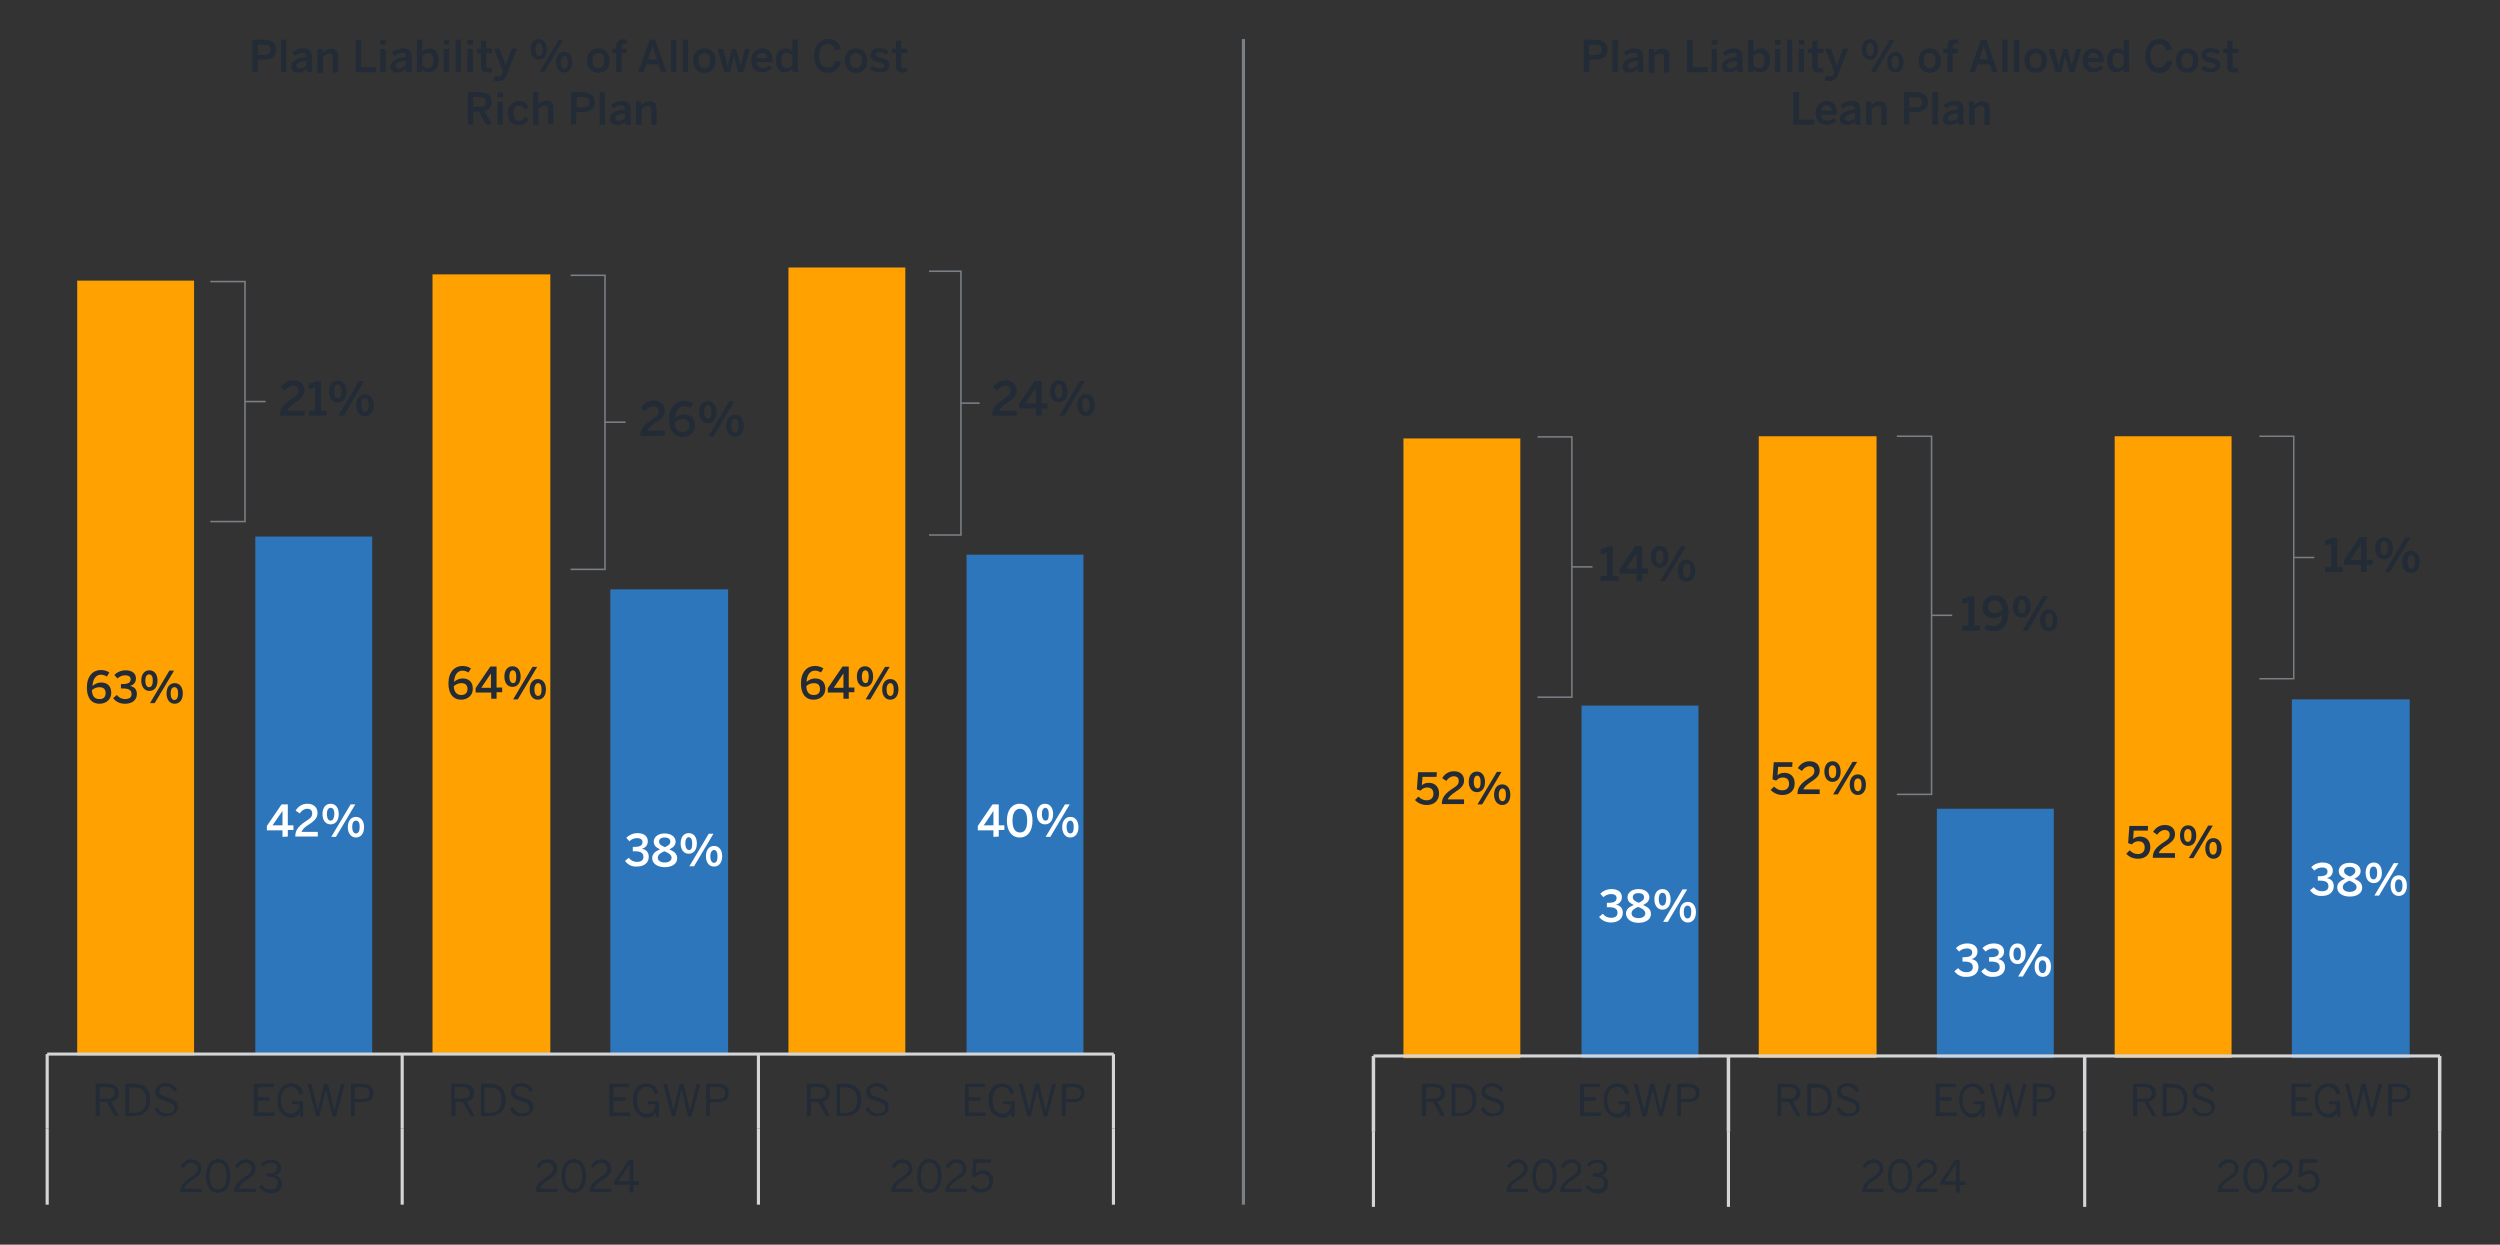
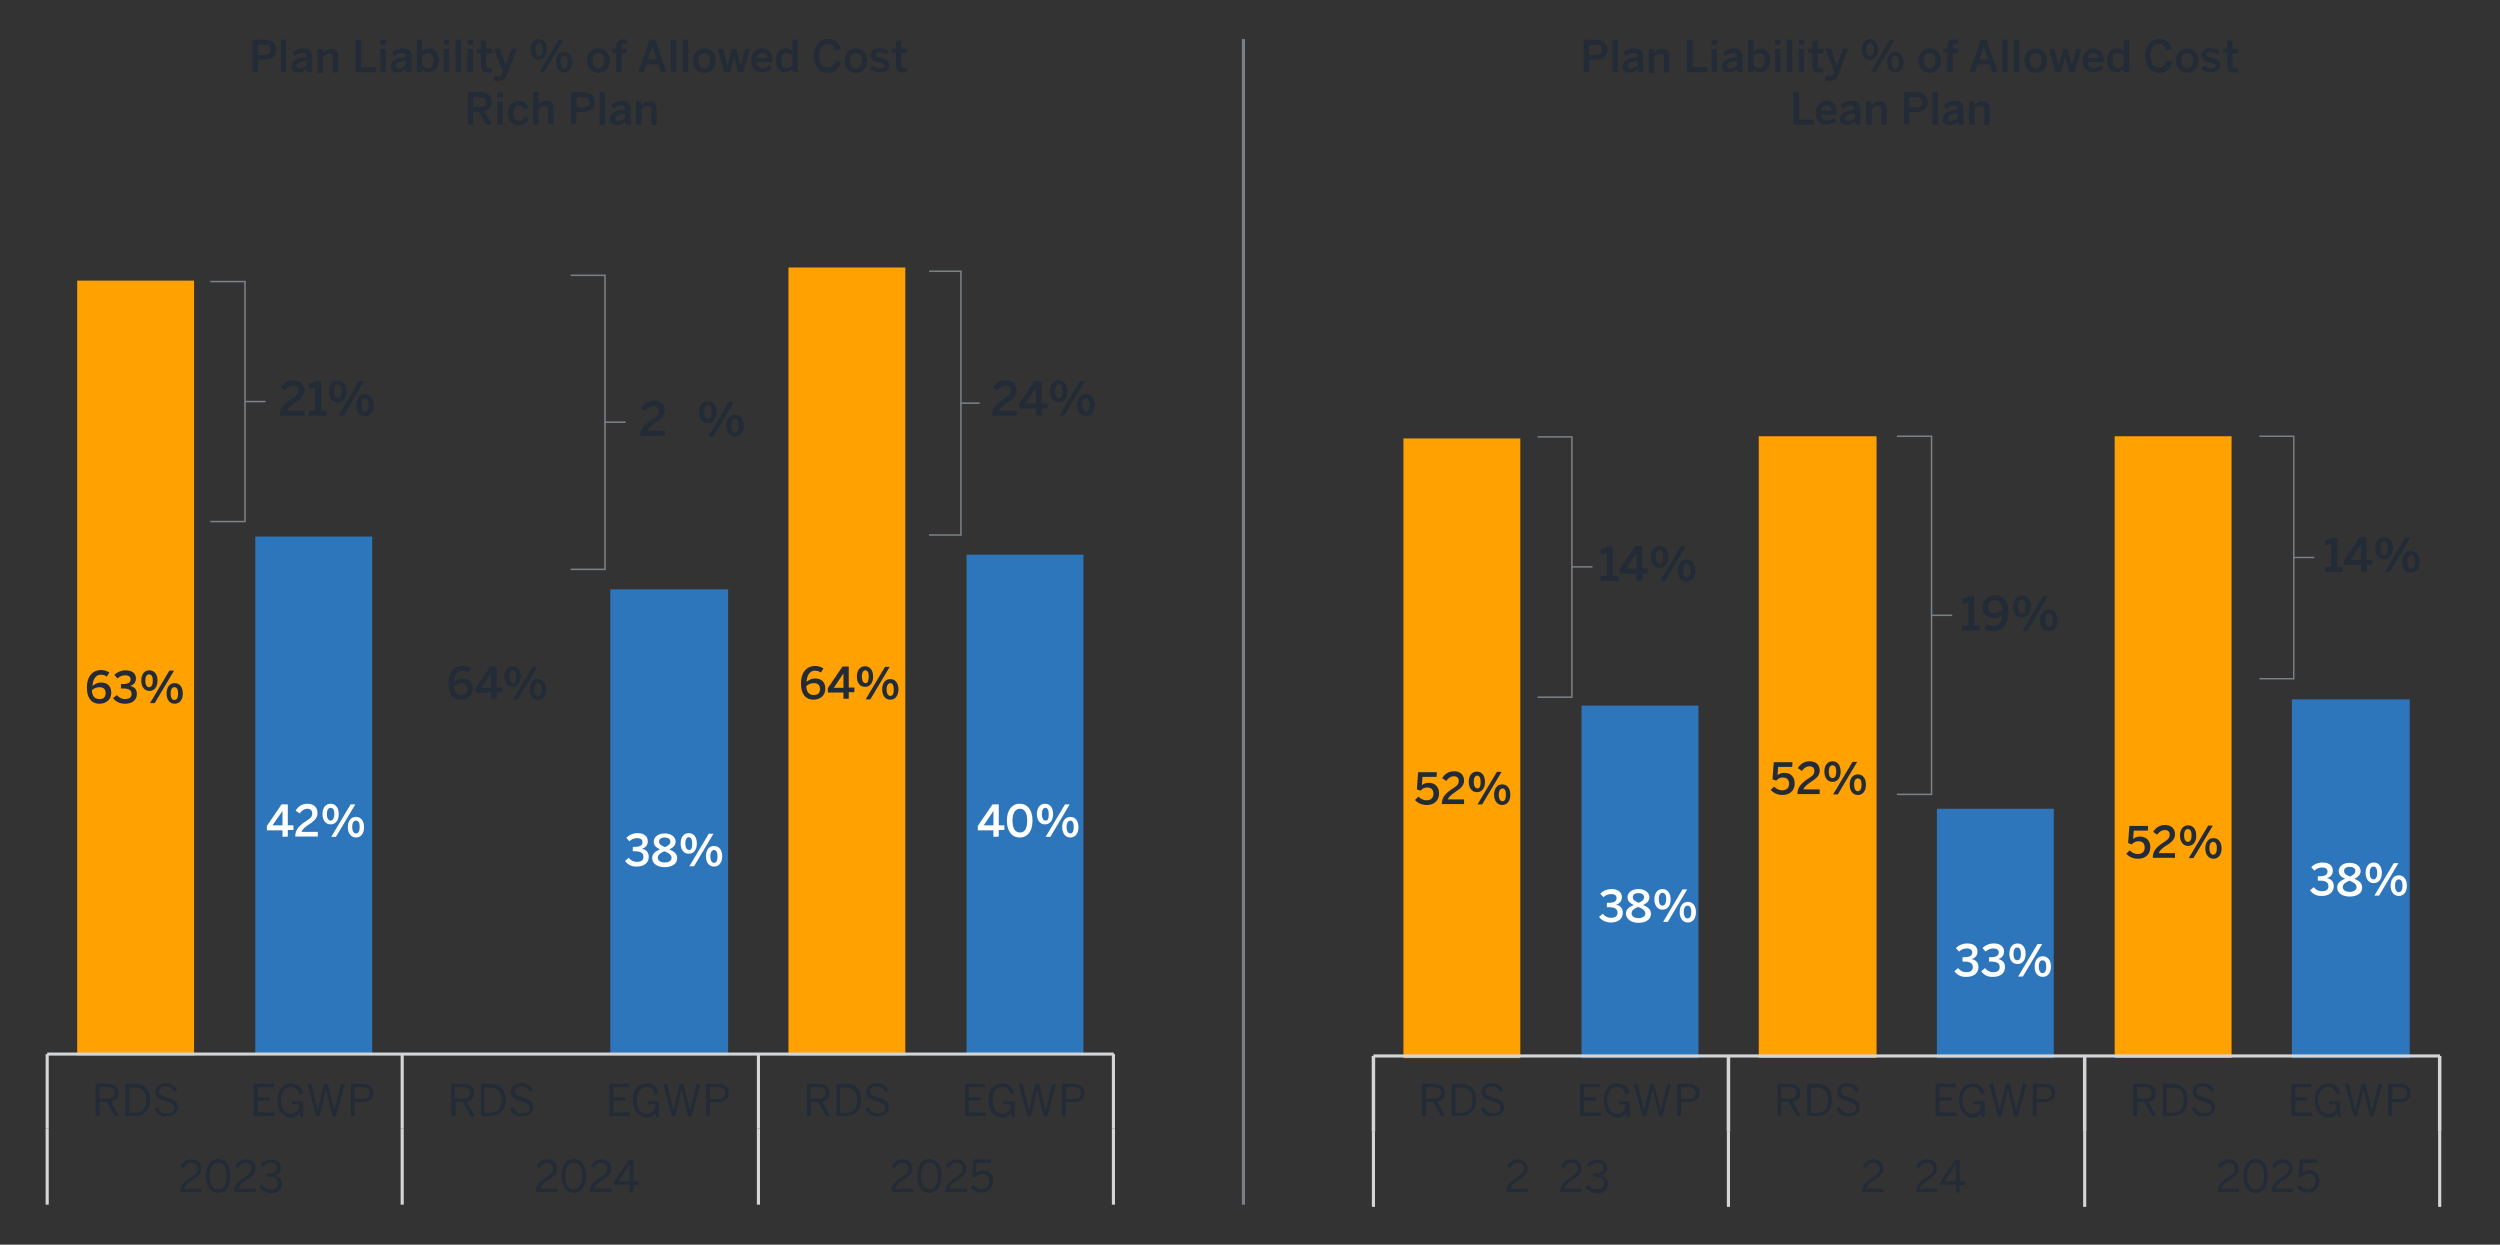
<svg xmlns="http://www.w3.org/2000/svg" version="1.1" id="Layer_1" x="0px" y="0px" viewBox="0 0 800 398.3" style="enable-background:new 0 0 800 398.3;" xml:space="preserve">
  <rect x="0" y="0" width="800" height="398.3" fill="#333333" stroke="none" />
  <style type="text/css">
	.st0{fill:#FFA100;stroke:#FFA100;stroke-width:5;stroke-miterlimit:10;}
	.st1{fill:#2E76BC;stroke:#2E76BC;stroke-width:5;stroke-miterlimit:10;}
	.st2{fill:#222B36;}
	.st3{fill:none;stroke:#7A8086;stroke-width:0.5;stroke-miterlimit:10;}
	.st4{fill:none;stroke:#7A8086;stroke-width:0.49;stroke-miterlimit:10;}
	.st5{fill:none;stroke:#7A8086;stroke-width:0.47;stroke-miterlimit:10;}
	.st6{fill:none;stroke:#D3D5D7;stroke-linejoin:round;}
	.st7{fill:none;stroke:#D3D5D7;stroke-width:1.11;stroke-linejoin:round;}
	.st8{fill:#FFFFFF;}
	.st9{fill:none;stroke:#7A8086;stroke-miterlimit:10;}
</style>
  <rect x="27.2" y="92.3" class="st0" width="32.4" height="242.9" />
-   <rect x="140.9" y="90.3" class="st0" width="32.7" height="244.8" />
  <rect x="254.8" y="88.1" class="st0" width="32.4" height="247.1" />
  <rect x="84.2" y="174.2" class="st1" width="32.4" height="160.9" />
  <rect x="197.8" y="191.1" class="st1" width="32.7" height="144.1" />
  <rect x="311.8" y="180" class="st1" width="32.4" height="155.1" />
  <g>
    <path class="st2" d="M89.6,133v-0.2c0-1.6,0.6-3.1,3.5-5c1.7-1.1,2.4-1.6,2.4-2.8c0-1-0.7-1.6-1.7-1.6c-1,0-1.9,0.6-2.6,1.6l-1.4-1   c0.9-1.4,2.2-2.3,4.1-2.3c2.2,0,3.5,1.3,3.5,3.2c0,1.3-0.5,2.4-2.6,3.7c-1.8,1.1-2.7,2-2.9,2.8h5.6v1.6L89.6,133L89.6,133z" />
    <path class="st2" d="M98.8,133v-1.6h2v-7.5c-0.5,0.3-1.4,0.5-2,0.5v-1.7c0.8,0,1.6-0.3,2.1-0.7h1.8v9.4h1.8v1.6L98.8,133L98.8,133z   " />
    <path class="st2" d="M105.3,125.3c0-2.2,1.1-3.5,2.8-3.5s2.8,1.4,2.8,3.5s-1,3.5-2.8,3.5S105.3,127.3,105.3,125.3L105.3,125.3z    M109.3,125.2c0-1.4-0.4-2.2-1.2-2.2s-1.2,0.8-1.2,2.2s0.4,2.2,1.2,2.2S109.3,126.6,109.3,125.2z M108.3,133l6.6-11.1h1.6L110,133   H108.3z M114,129.7c0-2.2,1.1-3.5,2.8-3.5s2.8,1.4,2.8,3.5c0,2.1-1.1,3.5-2.8,3.5S114,131.7,114,129.7L114,129.7z M118,129.6   c0-1.4-0.4-2.2-1.2-2.2s-1.2,0.8-1.2,2.2s0.4,2.2,1.2,2.2S118,131,118,129.6L118,129.6z" />
  </g>
  <g>
    <path class="st2" d="M204.9,139.6v-0.2c0-1.6,0.6-3.1,3.5-5c1.7-1.1,2.4-1.6,2.4-2.8c0-1-0.7-1.6-1.7-1.6c-1,0-1.9,0.6-2.6,1.6   l-1.4-1c0.9-1.4,2.2-2.4,4.1-2.4c2.2,0,3.5,1.3,3.5,3.1c0,1.4-0.5,2.4-2.6,3.7c-1.8,1.1-2.7,2-2.9,2.8h5.6v1.6L204.9,139.6   L204.9,139.6z" />
-     <path class="st2" d="M214.1,134.2c0-3.9,2.2-5.9,4.8-5.9c1.2,0,2.3,0.4,2.9,0.9l-0.9,1.4c-0.5-0.4-1.2-0.6-2-0.6   c-1.7,0-2.8,1.5-2.9,3.8c0.8-0.7,1.7-1.2,2.9-1.2c2.1,0,3.5,1.2,3.5,3.5s-1.8,3.8-4,3.8C215.8,139.8,214.1,137.9,214.1,134.2   L214.1,134.2z M220.6,136.1c0-1.2-0.5-2-2.1-2c-1.1,0-2.1,0.5-2.6,1.1c0.1,2.1,1.1,3,2.5,3S220.6,137.4,220.6,136.1L220.6,136.1z" />
    <path class="st2" d="M223.7,131.9c0-2.1,1.1-3.5,2.8-3.5s2.8,1.4,2.8,3.5s-1,3.5-2.8,3.5S223.7,133.9,223.7,131.9L223.7,131.9z    M227.7,131.8c0-1.4-0.4-2.2-1.2-2.2s-1.2,0.8-1.2,2.2s0.4,2.2,1.2,2.2S227.7,133.2,227.7,131.8L227.7,131.8z M226.7,139.6   l6.6-11.1h1.6l-6.6,11.1H226.7z M232.4,136.2c0-2.1,1.1-3.5,2.8-3.5s2.8,1.4,2.8,3.5s-1.1,3.5-2.8,3.5S232.4,138.3,232.4,136.2   L232.4,136.2z M236.4,136.2c0-1.4-0.4-2.2-1.2-2.2s-1.2,0.8-1.2,2.2s0.4,2.2,1.2,2.2S236.4,137.6,236.4,136.2L236.4,136.2z" />
  </g>
  <g>
    <path class="st2" d="M317.5,133v-0.2c0-1.6,0.6-3.1,3.5-5c1.7-1.1,2.4-1.6,2.4-2.8c0-1-0.7-1.6-1.7-1.6c-1,0-1.9,0.6-2.6,1.6   l-1.4-1c0.9-1.4,2.2-2.3,4.1-2.3c2.2,0,3.5,1.3,3.5,3.2c0,1.3-0.5,2.4-2.6,3.7c-1.8,1.1-2.7,2-2.9,2.8h5.5v1.6L317.5,133L317.5,133   z" />
    <path class="st2" d="M331.5,133v-2.3h-5.4v-1.5l5-7.3h2.2v7.2h1.9v1.6h-1.9v2.3H331.5z M328.1,129.1h3.4v-5h0L328.1,129.1z" />
    <path class="st2" d="M336,125.2c0-2.2,1.1-3.5,2.8-3.5s2.8,1.4,2.8,3.5s-1,3.5-2.8,3.5S336,127.3,336,125.2L336,125.2z M340,125.2   c0-1.4-0.4-2.2-1.2-2.2s-1.2,0.8-1.2,2.2s0.4,2.2,1.2,2.2S340,126.6,340,125.2L340,125.2z M339,133l6.6-11.1h1.6l-6.6,11.1H339z    M344.7,129.6c0-2.2,1.1-3.5,2.8-3.5s2.8,1.4,2.8,3.5c0,2.1-1,3.5-2.8,3.5S344.7,131.7,344.7,129.6L344.7,129.6z M348.7,129.6   c0-1.4-0.4-2.2-1.2-2.2s-1.2,0.8-1.2,2.2s0.4,2.2,1.2,2.2S348.7,130.9,348.7,129.6L348.7,129.6z" />
  </g>
  <g>
    <path class="st2" d="M627.9,201.8v-1.6h2v-7.5c-0.5,0.3-1.4,0.5-2,0.5v-1.7c0.8,0,1.6-0.3,2.1-0.7h1.8v9.4h1.8v1.6L627.9,201.8   L627.9,201.8z" />
    <path class="st2" d="M635,201.1l0.9-1.4c0.5,0.4,1.2,0.7,2,0.7c1.7,0,2.8-1.5,2.9-3.8c-0.8,0.7-1.7,1.2-2.9,1.2   c-2.1,0-3.5-1.2-3.5-3.5s1.8-3.8,4-3.8c2.5,0,4.3,1.9,4.3,5.6c0,3.9-2.2,5.9-4.8,5.9C636.7,202,635.7,201.6,635,201.1L635,201.1z    M640.8,195.1c-0.2-2.1-1.1-3-2.5-3s-2.1,0.8-2.1,2.1c0,1.2,0.5,2,2.1,2C639.3,196.2,640.4,195.7,640.8,195.1L640.8,195.1z" />
    <path class="st2" d="M644.2,194.1c0-2.1,1.1-3.5,2.8-3.5s2.8,1.4,2.8,3.5s-1,3.5-2.8,3.5S644.2,196.2,644.2,194.1L644.2,194.1z    M648.2,194.1c0-1.4-0.4-2.2-1.2-2.2s-1.2,0.8-1.2,2.2s0.4,2.2,1.2,2.2S648.2,195.4,648.2,194.1L648.2,194.1z M647.2,201.8   l6.6-11.1h1.6l-6.6,11.1H647.2z M652.8,198.5c0-2.1,1.1-3.5,2.8-3.5s2.8,1.4,2.8,3.5s-1,3.5-2.8,3.5S652.8,200.6,652.8,198.5   L652.8,198.5z M656.9,198.5c0-1.4-0.4-2.2-1.2-2.2s-1.2,0.8-1.2,2.2s0.4,2.2,1.2,2.2S656.9,199.8,656.9,198.5L656.9,198.5z" />
  </g>
  <polyline class="st3" points="67.3,90.1 78.4,90.1 78.4,166.9 67.3,166.9 " />
  <line class="st3" x1="78.4" y1="128.5" x2="85" y2="128.5" />
  <polyline class="st3" points="182.6,88.1 193.6,88.1 193.6,182.2 182.6,182.2 " />
  <line class="st3" x1="193.6" y1="135.1" x2="200.2" y2="135.1" />
  <polyline class="st3" points="297.3,86.8 307.5,86.8 307.5,171.2 297.3,171.2 " />
  <line class="st3" x1="307.5" y1="129" x2="313.5" y2="129" />
  <polyline class="st4" points="492,139.8 503,139.8 503,223.1 492,223.1 " />
  <line class="st4" x1="503" y1="181.4" x2="509.6" y2="181.4" />
  <g>
    <path class="st2" d="M744,183.1v-1.6h2v-7.5c-0.5,0.3-1.4,0.5-2,0.5v-1.7c0.8,0,1.6-0.3,2.1-0.7h1.8v9.4h1.8v1.6L744,183.1   L744,183.1z" />
    <path class="st2" d="M755.5,183.1v-2.3h-5.4v-1.5l5-7.4h2.2v7.2h1.9v1.6h-1.9v2.3L755.5,183.1L755.5,183.1z M752.1,179.2h3.4v-5h0   L752.1,179.2z" />
    <path class="st2" d="M760.1,175.4c0-2.1,1.1-3.5,2.8-3.5s2.8,1.4,2.8,3.5s-1,3.5-2.8,3.5S760.1,177.5,760.1,175.4L760.1,175.4z    M764.1,175.4c0-1.4-0.4-2.2-1.2-2.2s-1.2,0.8-1.2,2.2s0.4,2.2,1.2,2.2S764.1,176.7,764.1,175.4L764.1,175.4z M763.1,183.1   l6.6-11.1h1.6l-6.6,11.1H763.1z M768.7,179.8c0-2.1,1.1-3.5,2.8-3.5s2.8,1.4,2.8,3.5s-1,3.5-2.8,3.5S768.7,181.9,768.7,179.8   L768.7,179.8z M772.8,179.8c0-1.4-0.4-2.2-1.2-2.2s-1.2,0.8-1.2,2.2s0.4,2.2,1.2,2.2S772.8,181.1,772.8,179.8L772.8,179.8z" />
  </g>
  <g>
    <path class="st2" d="M512.2,185.9v-1.6h2v-7.5c-0.5,0.3-1.4,0.5-2,0.5v-1.7c0.9,0,1.6-0.3,2.1-0.7h1.8v9.4h1.8v1.6L512.2,185.9   L512.2,185.9z" />
    <path class="st2" d="M523.7,185.9v-2.3h-5.4v-1.5l5-7.4h2.2v7.2h1.9v1.6h-1.9v2.3L523.7,185.9L523.7,185.9z M520.3,182h3.4v-5h0   L520.3,182L520.3,182z" />
    <path class="st2" d="M528.3,178.2c0-2.1,1.1-3.5,2.8-3.5s2.8,1.4,2.8,3.5s-1,3.5-2.8,3.5S528.3,180.3,528.3,178.2L528.3,178.2z    M532.3,178.2c0-1.4-0.4-2.2-1.2-2.2s-1.2,0.8-1.2,2.2s0.4,2.2,1.2,2.2S532.3,179.5,532.3,178.2L532.3,178.2z M531.3,185.9   l6.6-11.1h1.6l-6.6,11.1H531.3z M536.9,182.6c0-2.1,1.1-3.5,2.8-3.5s2.8,1.4,2.8,3.5s-1,3.5-2.8,3.5S536.9,184.7,536.9,182.6   L536.9,182.6z M541,182.6c0-1.4-0.4-2.2-1.2-2.2s-1.2,0.8-1.2,2.2s0.4,2.2,1.2,2.2S541,183.9,541,182.6L541,182.6z" />
  </g>
  <polyline class="st5" points="723,139.6 734,139.6 734,217.2 723,217.2 " />
  <line class="st5" x1="734" y1="178.4" x2="740.6" y2="178.4" />
  <polyline class="st4" points="607,139.6 618.1,139.6 618.1,254.2 607,254.2 " />
  <line class="st4" x1="618.1" y1="196.9" x2="624.7" y2="196.9" />
  <rect x="451.6" y="142.8" class="st0" width="32.4" height="193.3" />
  <rect x="565.3" y="142.1" class="st0" width="32.7" height="193.9" />
  <rect x="679.2" y="142.1" class="st0" width="32.4" height="193.9" />
  <rect x="508.6" y="228.3" class="st1" width="32.4" height="107.8" />
  <rect x="622.3" y="261.3" class="st1" width="32.4" height="74.8" />
  <rect x="735.9" y="226.3" class="st1" width="32.7" height="109.8" />
  <path class="st6" d="M439.5,337.9h341.3" />
  <line class="st7" x1="439.5" y1="337.9" x2="439.5" y2="362.2" />
  <line class="st7" x1="553.1" y1="337.9" x2="553.1" y2="362.2" />
  <line class="st7" x1="667.1" y1="337.9" x2="667.1" y2="362.2" />
  <line class="st7" x1="780.7" y1="337.9" x2="780.7" y2="362.2" />
  <line class="st6" x1="439.5" y1="362.2" x2="439.5" y2="386.2" />
  <line class="st6" x1="553.1" y1="362.2" x2="553.1" y2="386.2" />
  <line class="st6" x1="667.1" y1="362.2" x2="667.1" y2="386.2" />
  <line class="st6" x1="780.7" y1="362.2" x2="780.7" y2="386.2" />
  <g>
    <path class="st2" d="M452.8,256l1.1-1.1c0.7,0.7,1.5,1.2,2.6,1.2c1.5,0,2.2-0.9,2.2-2.1c0-1.4-0.8-2-2-2c-0.9,0-1.5,0.3-2.1,1   l-1.2-0.4l0.4-5.5h6l-0.1,1.5h-4.5l-0.2,2.7c0.4-0.4,1.1-0.8,2.2-0.8c2.1,0,3.3,1.4,3.3,3.4c0,2.2-1.5,3.7-3.9,3.7   C455,257.6,453.7,257,452.8,256L452.8,256z" />
    <path class="st2" d="M461.4,257.4v-0.2c0-1.5,0.5-2.9,3.2-4.7c1.6-1,2.2-1.5,2.2-2.6c0-1-0.6-1.5-1.6-1.5c-0.9,0-1.8,0.6-2.4,1.5   l-1.3-0.9c0.8-1.3,2-2.2,3.8-2.2c2,0,3.2,1.2,3.2,2.9c0,1.3-0.5,2.2-2.5,3.5c-1.6,1.1-2.5,1.9-2.7,2.6h5.2v1.5H461.4L461.4,257.4z" />
    <path class="st2" d="M470,250.2c0-2,1-3.3,2.6-3.3s2.6,1.3,2.6,3.3s-1,3.3-2.6,3.3S470,252.1,470,250.2z M473.8,250.2   c0-1.3-0.4-2-1.1-2s-1.1,0.8-1.1,2s0.4,2.1,1.2,2.1S473.8,251.4,473.8,250.2L473.8,250.2z M472.8,257.4l6.2-10.4h1.5l-6.2,10.4   H472.8z M478.1,254.3c0-2,1-3.3,2.6-3.3s2.6,1.3,2.6,3.3s-1,3.3-2.6,3.3S478.1,256.2,478.1,254.3L478.1,254.3z M481.9,254.3   c0-1.3-0.4-2-1.1-2s-1.2,0.8-1.2,2s0.4,2.1,1.2,2.1S481.9,255.5,481.9,254.3L481.9,254.3z" />
  </g>
  <g>
    <path class="st8" d="M511.7,293.4l1.2-1c0.7,0.9,1.6,1.3,2.6,1.3c1.3,0,2.1-0.5,2.1-1.6c0-1.3-0.9-1.8-2.9-1.8h-0.5v-1.4h0.5   c2,0,2.6-0.6,2.6-1.5c0-0.8-0.5-1.3-1.8-1.3c-0.9,0-1.8,0.4-2.4,1l-1-1.1c0.8-0.9,2.2-1.5,3.6-1.5c2.2,0,3.3,1.1,3.3,2.6   c0,1.2-0.7,2.1-1.9,2.4c1.5,0.3,2.2,1.2,2.2,2.6c0,1.9-1.5,3.1-3.8,3.1C513.9,295.2,512.5,294.5,511.7,293.4L511.7,293.4z" />
    <path class="st8" d="M520.3,292.4c0-1.4,1-2.2,2.5-2.8c-1.2-0.6-2-1.2-2-2.5s1.2-2.6,3.5-2.6s3.5,1.3,3.5,2.6c0,1.1-0.7,1.9-2,2.5   c1.5,0.7,2.5,1.3,2.5,2.9c0,1.6-1.5,2.8-4,2.8S520.4,294,520.3,292.4L520.3,292.4z M526.5,292.3c0-0.9-0.8-1.5-2.3-2.1   c-1.4,0.6-2.1,1.2-2.1,2.1s0.9,1.5,2.2,1.5S526.5,293.2,526.5,292.3z M526.1,287.1c0-0.7-0.5-1.3-1.8-1.3s-1.8,0.6-1.8,1.3   c0,0.9,0.7,1.3,1.9,1.8C525.6,288.3,526.1,287.9,526.1,287.1z" />
    <path class="st8" d="M529.4,287.8c0-2,1-3.3,2.6-3.3s2.6,1.3,2.6,3.3s-1,3.3-2.6,3.3S529.4,289.7,529.4,287.8L529.4,287.8z    M533.2,287.7c0-1.3-0.4-2-1.2-2s-1.2,0.8-1.2,2s0.4,2.1,1.2,2.1S533.1,289,533.2,287.7L533.2,287.7z M532.2,295l6.2-10.4h1.5   l-6.2,10.4H532.2z M537.5,291.9c0-2,1-3.3,2.6-3.3s2.6,1.3,2.6,3.3s-1,3.3-2.6,3.3S537.5,293.8,537.5,291.9L537.5,291.9z    M541.2,291.8c0-1.3-0.4-2-1.2-2s-1.2,0.8-1.2,2s0.4,2.1,1.2,2.1S541.2,293.1,541.2,291.8z" />
  </g>
  <g>
    <path class="st2" d="M566.6,252.8l1.1-1.1c0.7,0.7,1.5,1.2,2.6,1.2c1.5,0,2.2-0.9,2.2-2.1c0-1.4-0.8-2-2-2c-0.8,0-1.5,0.3-2.1,1   l-1.2-0.4l0.4-5.5h6l-0.1,1.5H569l-0.2,2.7c0.4-0.4,1.1-0.8,2.2-0.8c2.1,0,3.3,1.4,3.3,3.4c0,2.2-1.5,3.7-3.9,3.7   C568.8,254.4,567.5,253.7,566.6,252.8L566.6,252.8z" />
    <path class="st2" d="M575.2,254.2V254c0-1.5,0.5-2.9,3.2-4.7c1.6-1,2.2-1.5,2.2-2.6c0-1-0.6-1.5-1.6-1.5c-0.9,0-1.8,0.6-2.4,1.5   l-1.3-0.9c0.8-1.3,2-2.2,3.8-2.2c2,0,3.2,1.2,3.2,2.9c0,1.3-0.5,2.2-2.5,3.5c-1.7,1.1-2.5,1.9-2.7,2.6h5.2v1.5H575.2L575.2,254.2z" />
    <path class="st2" d="M583.8,246.9c0-2,1-3.3,2.6-3.3s2.6,1.3,2.6,3.3s-1,3.3-2.6,3.3S583.8,248.9,583.8,246.9L583.8,246.9z    M587.6,246.9c0-1.3-0.4-2-1.2-2s-1.2,0.8-1.2,2s0.4,2.1,1.2,2.1S587.6,248.2,587.6,246.9L587.6,246.9z M586.6,254.2l6.2-10.4h1.5   l-6.2,10.4H586.6z M591.9,251.1c0-2,1-3.3,2.6-3.3s2.6,1.3,2.6,3.3s-1,3.3-2.6,3.3S591.9,253,591.9,251.1L591.9,251.1z    M595.7,251.1c0-1.3-0.4-2-1.2-2s-1.2,0.8-1.2,2s0.4,2.1,1.2,2.1S595.7,252.3,595.7,251.1L595.7,251.1z" />
  </g>
  <g>
    <path class="st8" d="M625.4,310.8l1.2-1c0.7,0.9,1.6,1.3,2.6,1.3c1.3,0,2.1-0.5,2.1-1.6c0-1.3-0.9-1.8-2.9-1.8H628v-1.4h0.5   c2,0,2.6-0.6,2.6-1.5c0-0.8-0.5-1.3-1.8-1.3c-0.9,0-1.8,0.4-2.4,1l-1-1.1c0.8-0.9,2.2-1.5,3.6-1.5c2.2,0,3.3,1.1,3.3,2.6   c0,1.2-0.7,2.1-1.9,2.4c1.5,0.3,2.2,1.2,2.2,2.6c0,1.9-1.5,3.1-3.8,3.1C627.6,312.7,626.3,312,625.4,310.8L625.4,310.8z" />
    <path class="st8" d="M634,310.8l1.2-1c0.7,0.9,1.6,1.3,2.6,1.3c1.3,0,2.1-0.5,2.1-1.6c0-1.3-0.9-1.8-2.9-1.8h-0.5v-1.4h0.5   c2,0,2.6-0.6,2.6-1.5c0-0.8-0.5-1.3-1.8-1.3c-0.9,0-1.8,0.4-2.4,1l-1-1.1c0.8-0.9,2.2-1.5,3.6-1.5c2.2,0,3.3,1.1,3.3,2.6   c0,1.2-0.7,2.1-1.9,2.4c1.5,0.3,2.2,1.2,2.2,2.6c0,1.9-1.5,3.1-3.8,3.1C636.2,312.7,634.8,312,634,310.8L634,310.8z" />
    <path class="st8" d="M643,305.2c0-2,1-3.3,2.6-3.3s2.6,1.3,2.6,3.3s-1,3.3-2.6,3.3S643,307.2,643,305.2L643,305.2z M646.7,305.2   c0-1.3-0.4-2-1.2-2s-1.2,0.8-1.2,2s0.4,2.1,1.2,2.1S646.7,306.5,646.7,305.2L646.7,305.2z M645.8,312.5l6.2-10.4h1.5l-6.2,10.4   H645.8z M651.1,309.3c0-2,1-3.3,2.6-3.3s2.6,1.3,2.6,3.3s-1,3.3-2.6,3.3S651,311.3,651.1,309.3L651.1,309.3z M654.8,309.3   c0-1.3-0.4-2-1.2-2s-1.2,0.8-1.2,2s0.4,2.1,1.2,2.1S654.8,310.6,654.8,309.3z" />
  </g>
  <g>
    <path class="st2" d="M680.4,273.2l1.1-1.1c0.7,0.7,1.5,1.2,2.6,1.2c1.5,0,2.2-0.9,2.2-2.1c0-1.4-0.8-2-2-2c-0.8,0-1.5,0.3-2.1,1   l-1.2-0.4l0.4-5.5h6l-0.1,1.5h-4.5l-0.2,2.7c0.4-0.4,1.1-0.8,2.2-0.8c2.1,0,3.3,1.4,3.3,3.4c0,2.2-1.5,3.7-3.9,3.7   C682.5,274.8,681.2,274.1,680.4,273.2L680.4,273.2z" />
    <path class="st2" d="M688.9,274.6v-0.2c0-1.5,0.5-2.9,3.2-4.7c1.6-1,2.2-1.5,2.2-2.6c0-1-0.6-1.5-1.6-1.5c-0.9,0-1.8,0.6-2.4,1.5   l-1.3-0.9c0.8-1.3,2-2.2,3.8-2.2c2,0,3.2,1.2,3.2,2.9c0,1.3-0.5,2.2-2.5,3.5c-1.7,1-2.5,1.9-2.7,2.6h5.2v1.5H688.9L688.9,274.6z" />
    <path class="st2" d="M697.6,267.4c0-2,1-3.3,2.6-3.3s2.6,1.3,2.6,3.3s-1,3.3-2.6,3.3S697.6,269.3,697.6,267.4L697.6,267.4z    M701.3,267.3c0-1.3-0.4-2-1.2-2s-1.2,0.8-1.2,2s0.4,2.1,1.2,2.1S701.3,268.6,701.3,267.3L701.3,267.3z M700.4,274.6l6.2-10.4h1.5   l-6.2,10.4H700.4z M705.7,271.5c0-2,1-3.3,2.6-3.3s2.6,1.3,2.6,3.3s-1,3.3-2.6,3.3S705.7,273.4,705.7,271.5L705.7,271.5z    M709.4,271.4c0-1.3-0.4-2-1.2-2s-1.2,0.8-1.2,2s0.4,2.1,1.2,2.1S709.4,272.7,709.4,271.4z" />
  </g>
  <g>
    <path class="st8" d="M739.2,284.9l1.2-1c0.7,0.9,1.6,1.3,2.6,1.3c1.3,0,2.1-0.5,2.1-1.6c0-1.3-0.9-1.8-2.9-1.8h-0.5v-1.4h0.5   c2,0,2.6-0.6,2.6-1.5c0-0.8-0.5-1.3-1.8-1.3c-0.9,0-1.8,0.4-2.4,1l-1-1.1c0.8-0.9,2.2-1.5,3.6-1.5c2.2,0,3.3,1.1,3.3,2.6   c0,1.2-0.7,2.1-1.9,2.4c1.5,0.3,2.2,1.2,2.2,2.6c0,1.9-1.5,3.1-3.8,3.1C741.4,286.8,740.1,286.1,739.2,284.9L739.2,284.9z" />
    <path class="st8" d="M747.9,284c0-1.4,1-2.2,2.5-2.8c-1.2-0.6-2-1.2-2-2.5s1.2-2.6,3.5-2.6s3.5,1.3,3.5,2.6c0,1.1-0.7,1.9-2,2.5   c1.5,0.7,2.5,1.3,2.5,2.9c0,1.6-1.5,2.8-4,2.8S747.9,285.6,747.9,284L747.9,284z M754.1,283.9c0-0.9-0.8-1.5-2.3-2.1   c-1.4,0.6-2.1,1.2-2.1,2.1s0.9,1.5,2.2,1.5S754.1,284.8,754.1,283.9z M753.7,278.7c0-0.7-0.5-1.3-1.8-1.3s-1.8,0.6-1.8,1.3   c0,0.9,0.7,1.3,1.9,1.8C753.2,279.9,753.7,279.5,753.7,278.7z" />
    <path class="st8" d="M757,279.3c0-2,1-3.3,2.6-3.3s2.6,1.3,2.6,3.3s-1,3.3-2.6,3.3S757,281.3,757,279.3L757,279.3z M760.7,279.3   c0-1.3-0.4-2-1.2-2s-1.2,0.8-1.2,2s0.4,2.1,1.2,2.1S760.7,280.6,760.7,279.3L760.7,279.3z M759.8,286.6l6.2-10.4h1.5l-6.2,10.4   H759.8z M765,283.4c0-2,1-3.3,2.6-3.3s2.6,1.3,2.6,3.3s-1,3.3-2.6,3.3S765,285.4,765,283.4L765,283.4z M768.8,283.4   c0-1.3-0.4-2-1.2-2s-1.2,0.8-1.2,2s0.4,2.1,1.2,2.1S768.8,284.7,768.8,283.4z" />
  </g>
  <g>
    <path class="st2" d="M455,357.2v-10.4h3.6c2.4,0,3.7,1,3.7,2.9c0,1.7-0.9,2.5-2.4,2.8l2.5,4.6h-1.3l-2.5-4.5h-2.3v4.5L455,357.2   L455,357.2z M456.3,351.6h2.3c1.6,0,2.5-0.5,2.5-1.9s-0.9-1.8-2.5-1.8h-2.3V351.6z" />
    <path class="st2" d="M464.5,357.2v-10.4h2.7c3.3,0,5.2,1.7,5.2,5.1s-1.9,5.2-5.2,5.2L464.5,357.2L464.5,357.2z M465.8,356.1h1.6   c2.5,0,3.8-1.2,3.8-4.1s-1.3-4-3.9-4h-1.6V356.1z" />
    <path class="st2" d="M473.9,354.7l1-0.5c0.5,1.4,1.5,2.1,2.9,2.1s2.4-0.6,2.4-1.7c0-1-0.6-1.5-2.6-2.2c-2.2-0.7-3.5-1.2-3.5-3   c0-1.6,1.4-2.8,3.3-2.8s3.1,1,3.7,2.3l-1,0.5c-0.6-1.2-1.5-1.8-2.7-1.8c-1.3,0-2.1,0.6-2.1,1.5c0,1.1,0.7,1.5,2.7,2.1   c2.1,0.6,3.3,1.3,3.3,3.1s-1.5,2.9-3.7,2.9C475.8,357.4,474.4,356.4,473.9,354.7L473.9,354.7z" />
  </g>
  <g>
    <path class="st2" d="M505.6,357.2v-10.4h6.4v1.1h-5.1v3.2h3.8v1.1h-3.8v3.8h5.4v1.1L505.6,357.2L505.6,357.2z" />
    <path class="st2" d="M513.2,352c0-3.3,1.8-5.3,4.4-5.3c2,0,3.3,1,3.8,3.2l-1.2,0.3c-0.5-1.7-1.3-2.4-2.7-2.4   c-1.6,0-3.2,1.2-3.2,4.2s1.4,4.4,3.2,4.4c1.6,0,2.7-1.1,2.7-3H518v-1h3.6v5h-1.1v-1.5h0c-0.4,0.9-1.3,1.8-2.9,1.8   C514.7,357.4,513.2,355.1,513.2,352L513.2,352z" />
    <path class="st2" d="M525.6,357.2l-2.8-10.4h1.2l1.5,6c0.2,0.9,0.5,1.8,0.6,2.5h0c0.1-0.7,0.3-1.6,0.6-2.5l1.4-6h1.2l1.5,6.1   c0.2,0.9,0.4,1.7,0.6,2.5h0c0.2-0.8,0.3-1.5,0.6-2.4l1.5-6.1h1.2l-2.8,10.4H531l-2.1-8.7h0l-2.1,8.7L525.6,357.2L525.6,357.2z" />
    <path class="st2" d="M536.7,357.2v-10.4h3.5c2.2,0,3.7,0.9,3.7,2.9c0,2.2-1.7,3-3.8,3h-2.2v4.4L536.7,357.2L536.7,357.2z    M537.9,351.7h2.3c1.7,0,2.5-0.5,2.5-1.9s-0.9-1.9-2.5-1.9h-2.2L537.9,351.7L537.9,351.7z" />
  </g>
  <g>
    <path class="st2" d="M568.8,357.2v-10.4h3.6c2.3,0,3.7,1,3.7,2.9c0,1.7-0.9,2.5-2.4,2.8l2.5,4.6h-1.3l-2.5-4.5H570v4.5L568.8,357.2   L568.8,357.2z M570,351.6h2.3c1.6,0,2.5-0.5,2.5-1.9s-0.9-1.8-2.5-1.8H570V351.6z" />
    <path class="st2" d="M578.3,357.2v-10.4h2.7c3.3,0,5.2,1.7,5.2,5.1s-1.9,5.2-5.2,5.2L578.3,357.2L578.3,357.2z M579.5,356.1h1.7   c2.5,0,3.8-1.2,3.8-4.1s-1.3-4-3.9-4h-1.6L579.5,356.1L579.5,356.1z" />
    <path class="st2" d="M587.7,354.7l1-0.5c0.5,1.4,1.5,2.1,2.9,2.1s2.4-0.6,2.4-1.7c0-1-0.6-1.5-2.6-2.2c-2.2-0.7-3.5-1.2-3.5-3   c0-1.6,1.4-2.8,3.3-2.8s3.1,1,3.7,2.3l-1,0.5c-0.6-1.2-1.5-1.8-2.7-1.8c-1.3,0-2.1,0.6-2.1,1.5c0,1.1,0.7,1.5,2.7,2.1   c2.1,0.6,3.3,1.3,3.3,3.1s-1.5,2.9-3.7,2.9C589.6,357.4,588.2,356.4,587.7,354.7L587.7,354.7z" />
  </g>
  <g>
    <path class="st2" d="M619.4,357.2v-10.4h6.4v1.1h-5.1v3.2h3.8v1.1h-3.8v3.8h5.4v1.1L619.4,357.2L619.4,357.2z" />
    <path class="st2" d="M626.9,352c0-3.3,1.8-5.3,4.4-5.3c2,0,3.3,1,3.8,3.2l-1.2,0.3c-0.5-1.7-1.3-2.4-2.7-2.4   c-1.6,0-3.2,1.2-3.2,4.2s1.4,4.4,3.2,4.4c1.6,0,2.7-1.1,2.7-3h-2.4v-1h3.6v5h-1.1v-1.5h0c-0.4,0.9-1.3,1.8-2.9,1.8   C628.5,357.4,626.9,355.1,626.9,352L626.9,352z" />
    <path class="st2" d="M639.4,357.2l-2.8-10.4h1.2l1.5,6c0.2,0.9,0.5,1.8,0.6,2.5h0c0.1-0.7,0.3-1.6,0.6-2.5l1.4-6h1.2l1.5,6.1   c0.2,0.9,0.4,1.7,0.6,2.5h0c0.2-0.8,0.3-1.5,0.6-2.4l1.5-6.1h1.2l-2.8,10.4h-1.1l-2.1-8.7h0l-2.1,8.7L639.4,357.2L639.4,357.2z" />
    <path class="st2" d="M650.5,357.2v-10.4h3.5c2.2,0,3.7,0.9,3.7,2.9c0,2.2-1.7,3-3.8,3h-2.2v4.4L650.5,357.2L650.5,357.2z    M651.7,351.7h2.3c1.7,0,2.5-0.5,2.5-1.9s-0.9-1.9-2.5-1.9h-2.2L651.7,351.7L651.7,351.7z" />
  </g>
  <g>
    <path class="st2" d="M682.6,357.2v-10.4h3.6c2.3,0,3.7,1,3.7,2.9c0,1.7-0.9,2.5-2.4,2.8l2.5,4.6h-1.3l-2.5-4.5h-2.3v4.5   L682.6,357.2L682.6,357.2z M683.8,351.6h2.3c1.6,0,2.5-0.5,2.5-1.9s-0.9-1.8-2.5-1.8h-2.3V351.6z" />
    <path class="st2" d="M692.1,357.2v-10.4h2.7c3.3,0,5.2,1.7,5.2,5.1s-1.9,5.2-5.2,5.2L692.1,357.2L692.1,357.2z M693.3,356.1h1.7   c2.5,0,3.8-1.2,3.8-4.1s-1.3-4-3.9-4h-1.6L693.3,356.1L693.3,356.1z" />
    <path class="st2" d="M701.4,354.7l1-0.5c0.5,1.4,1.5,2.1,2.9,2.1s2.4-0.6,2.4-1.7c0-1-0.6-1.5-2.6-2.2c-2.2-0.7-3.5-1.2-3.5-3   c0-1.6,1.4-2.8,3.3-2.8s3.1,1,3.7,2.3l-1,0.5c-0.6-1.2-1.5-1.8-2.7-1.8c-1.3,0-2.1,0.6-2.1,1.5c0,1.1,0.7,1.5,2.7,2.1   c2.1,0.6,3.3,1.3,3.3,3.1s-1.5,2.9-3.7,2.9C703.4,357.4,702,356.4,701.4,354.7L701.4,354.7z" />
  </g>
  <g>
    <path class="st2" d="M733.2,357.2v-10.4h6.4v1.1h-5.1v3.2h3.8v1.1h-3.8v3.8h5.4v1.1L733.2,357.2L733.2,357.2z" />
    <path class="st2" d="M740.7,352c0-3.3,1.8-5.3,4.4-5.3c2,0,3.3,1,3.8,3.2l-1.2,0.3c-0.5-1.7-1.3-2.4-2.7-2.4   c-1.6,0-3.2,1.2-3.2,4.2s1.4,4.4,3.2,4.4c1.6,0,2.7-1.1,2.7-3h-2.4v-1h3.6v5H748v-1.5h0c-0.4,0.9-1.3,1.8-2.9,1.8   C742.2,357.4,740.7,355.1,740.7,352L740.7,352z" />
    <path class="st2" d="M753.2,357.2l-2.8-10.4h1.2l1.5,6c0.2,0.9,0.5,1.8,0.6,2.5h0c0.1-0.7,0.3-1.6,0.6-2.5l1.4-6h1.2l1.5,6.1   c0.2,0.9,0.4,1.7,0.6,2.5h0c0.2-0.8,0.3-1.5,0.6-2.4l1.5-6.1h1.2l-2.8,10.4h-1.1l-2.1-8.7h0l-2.1,8.7L753.2,357.2L753.2,357.2z" />
    <path class="st2" d="M764.2,357.2v-10.4h3.5c2.2,0,3.7,0.9,3.7,2.9c0,2.2-1.7,3-3.8,3h-2.2v4.4L764.2,357.2L764.2,357.2z    M765.5,351.7h2.3c1.7,0,2.5-0.5,2.5-1.9s-0.9-1.9-2.5-1.9h-2.2L765.5,351.7L765.5,351.7z" />
  </g>
  <g>
    <path class="st2" d="M482.1,381.5v-0.2c0-1.5,0.7-2.9,3.4-4.6c1.5-1,2.2-1.6,2.2-2.7s-0.7-1.9-2-1.9c-1.1,0-1.9,0.6-2.5,1.7l-1-0.6   c0.8-1.4,1.9-2.2,3.5-2.2c1.9,0,3.1,1.2,3.1,2.9c0,1.4-0.6,2.3-2.6,3.5c-1.8,1.1-2.7,2.2-2.8,3h5.5v1.1H482.1L482.1,381.5z" />
-     <path class="st2" d="M490.3,376.3c0-3.2,1.4-5.4,3.9-5.4s3.9,2.1,3.9,5.4s-1.4,5.4-3.9,5.4S490.3,379.5,490.3,376.3z M496.9,376.3   c0-2.8-1-4.3-2.7-4.3s-2.7,1.5-2.7,4.3s1,4.3,2.7,4.3S496.9,379.1,496.9,376.3z" />
    <path class="st2" d="M499.3,381.5v-0.2c0-1.5,0.7-2.9,3.4-4.6c1.5-1,2.2-1.6,2.2-2.7s-0.7-1.9-2-1.9c-1.1,0-1.9,0.6-2.5,1.7l-1-0.6   c0.8-1.4,1.9-2.2,3.5-2.2c1.9,0,3.1,1.2,3.1,2.9c0,1.4-0.6,2.3-2.6,3.5c-1.8,1.1-2.7,2.2-2.8,3h5.5v1.1H499.3L499.3,381.5z" />
    <path class="st2" d="M507.3,379.8l0.9-0.7c0.7,1.1,1.7,1.5,2.8,1.5c1.4,0,2.3-0.7,2.3-2c0-1.4-0.9-2.1-3.2-2.1h-0.4v-1h0.5   c2.1,0,2.9-0.7,2.9-1.8c0-1-0.6-1.6-2.1-1.6c-1,0-1.8,0.5-2.4,1.2l-0.8-0.7c0.8-0.9,1.9-1.5,3.3-1.5c2.2,0,3.2,1.2,3.2,2.6   c0,1.3-0.8,2.2-2,2.5c1.5,0.3,2.3,1.2,2.3,2.7c0,1.8-1.4,3-3.6,3C509.4,381.7,508.1,381,507.3,379.8L507.3,379.8z" />
  </g>
  <g>
    <path class="st2" d="M595.9,381.5v-0.2c0-1.5,0.7-2.9,3.4-4.6c1.5-1,2.2-1.6,2.2-2.7s-0.7-1.9-2-1.9c-1.1,0-1.9,0.6-2.5,1.7l-1-0.6   c0.8-1.4,1.9-2.2,3.5-2.2c1.9,0,3.1,1.2,3.1,2.9c0,1.4-0.6,2.3-2.6,3.5c-1.8,1.1-2.7,2.2-2.8,3h5.5v1.1H595.9L595.9,381.5z" />
-     <path class="st2" d="M604.1,376.3c0-3.2,1.4-5.4,3.9-5.4s3.9,2.1,3.9,5.4s-1.4,5.4-3.9,5.4S604.1,379.5,604.1,376.3z M610.7,376.3   c0-2.8-1-4.3-2.7-4.3s-2.7,1.5-2.7,4.3s1,4.3,2.7,4.3S610.7,379.1,610.7,376.3z" />
    <path class="st2" d="M613.1,381.5v-0.2c0-1.5,0.7-2.9,3.4-4.6c1.5-1,2.2-1.6,2.2-2.7s-0.7-1.9-2-1.9c-1.1,0-1.9,0.6-2.5,1.7l-1-0.6   c0.8-1.4,1.9-2.2,3.5-2.2c1.9,0,3.1,1.2,3.1,2.9c0,1.4-0.6,2.3-2.6,3.5c-1.8,1.1-2.7,2.2-2.8,3h5.5v1.1H613.1L613.1,381.5z" />
    <path class="st2" d="M625.9,381.5v-2.4h-5v-0.9l4.7-7h1.5v6.9h1.8v1.1h-1.8v2.4H625.9L625.9,381.5z M622.3,378h3.6v-5.5h0   L622.3,378z" />
  </g>
  <g>
    <path class="st2" d="M709.6,381.5v-0.2c0-1.5,0.7-2.9,3.4-4.6c1.5-1,2.2-1.6,2.2-2.7s-0.7-1.9-2-1.9c-1.1,0-1.9,0.6-2.5,1.7l-1-0.6   c0.8-1.4,1.9-2.2,3.5-2.2c1.9,0,3.1,1.2,3.1,2.9c0,1.4-0.6,2.3-2.6,3.5c-1.8,1.1-2.7,2.2-2.8,3h5.5v1.1H709.6L709.6,381.5z" />
    <path class="st2" d="M717.9,376.3c0-3.2,1.4-5.4,3.9-5.4s3.9,2.1,3.9,5.4s-1.4,5.4-3.9,5.4S717.9,379.5,717.9,376.3z M724.5,376.3   c0-2.8-1-4.3-2.7-4.3s-2.7,1.5-2.7,4.3s1,4.3,2.7,4.3S724.5,379.1,724.5,376.3z" />
    <path class="st2" d="M726.9,381.5v-0.2c0-1.5,0.7-2.9,3.4-4.6c1.5-1,2.2-1.6,2.2-2.7s-0.7-1.9-2-1.9c-1.1,0-1.9,0.6-2.5,1.7l-1-0.6   c0.8-1.4,1.9-2.2,3.5-2.2c1.9,0,3.1,1.2,3.1,2.9c0,1.4-0.6,2.3-2.6,3.5c-1.8,1.1-2.7,2.2-2.8,3h5.5v1.1H726.9L726.9,381.5z" />
    <path class="st2" d="M735,379.9l0.8-0.8c0.7,0.8,1.5,1.4,2.7,1.4c1.7,0,2.5-1.2,2.5-2.5c0-1.6-0.9-2.4-2.3-2.4   c-1,0-1.7,0.4-2.3,1.2l-0.9-0.3l0.4-5.5h5.6l-0.1,1.1H737l-0.2,3.3c0.5-0.5,1.2-0.9,2.2-0.9c1.9,0,3.2,1.3,3.2,3.4   s-1.4,3.7-3.7,3.7C737,381.7,735.8,381,735,379.9L735,379.9z" />
  </g>
  <path class="st6" d="M15.1,337.3h341.3" />
  <line class="st6" x1="15.1" y1="337.3" x2="15.1" y2="361.2" />
  <line class="st6" x1="128.7" y1="337.3" x2="128.7" y2="361.2" />
  <line class="st6" x1="242.7" y1="337.3" x2="242.7" y2="361.2" />
  <line class="st6" x1="356.3" y1="337.3" x2="356.3" y2="361.2" />
  <line class="st6" x1="15.1" y1="361.2" x2="15.1" y2="385.5" />
  <line class="st6" x1="128.7" y1="361.2" x2="128.7" y2="385.5" />
  <line class="st6" x1="242.7" y1="361.2" x2="242.7" y2="385.5" />
  <line class="st6" x1="356.3" y1="361.2" x2="356.3" y2="385.5" />
  <g>
    <path class="st2" d="M27.8,220c0-3.7,2-5.6,4.5-5.6c1.2,0,2.1,0.4,2.7,0.8l-0.8,1.3c-0.5-0.3-1.1-0.6-1.9-0.6   c-1.6,0-2.6,1.4-2.7,3.6c0.7-0.6,1.6-1.1,2.7-1.1c2,0,3.3,1.1,3.3,3.3s-1.7,3.5-3.8,3.5C29.4,225.2,27.8,223.5,27.8,220L27.8,220z    M33.8,221.8c0-1.1-0.5-1.9-2-1.9c-1,0-2,0.5-2.4,1c0.1,2,1,2.8,2.4,2.8C33.1,223.8,33.8,223,33.8,221.8L33.8,221.8z" />
    <path class="st2" d="M36.2,223.4l1.2-1c0.7,0.9,1.6,1.3,2.6,1.3c1.3,0,2.1-0.5,2.1-1.6c0-1.3-0.9-1.8-2.9-1.8h-0.5v-1.4h0.5   c2,0,2.6-0.6,2.6-1.5c0-0.8-0.5-1.3-1.8-1.3c-0.9,0-1.8,0.4-2.4,1l-1-1.1c0.8-0.9,2.2-1.5,3.6-1.5c2.2,0,3.3,1.1,3.3,2.6   c0,1.2-0.7,2.1-1.9,2.4c1.5,0.3,2.2,1.2,2.2,2.6c0,1.9-1.5,3.1-3.8,3.1C38.4,225.2,37.1,224.6,36.2,223.4L36.2,223.4z" />
    <path class="st2" d="M45.2,217.8c0-2,1-3.3,2.6-3.3s2.6,1.3,2.6,3.3s-1,3.3-2.6,3.3S45.2,219.7,45.2,217.8L45.2,217.8z M48.9,217.8   c0-1.3-0.4-2-1.2-2s-1.2,0.8-1.2,2s0.4,2.1,1.2,2.1S48.9,219.1,48.9,217.8L48.9,217.8z M48,225l6.2-10.4h1.5L49.5,225H48z    M53.3,221.9c0-2,1-3.3,2.6-3.3s2.6,1.3,2.6,3.3s-1,3.3-2.6,3.3S53.3,223.9,53.3,221.9L53.3,221.9z M57,221.9c0-1.3-0.4-2-1.2-2   s-1.2,0.8-1.2,2s0.4,2.1,1.2,2.1S57,223.2,57,221.9L57,221.9z" />
  </g>
  <g>
    <path class="st8" d="M90.4,267.8v-2.1h-5v-1.4l4.7-6.9h2v6.7h1.8v1.5h-1.8v2.1L90.4,267.8L90.4,267.8z M87.2,264.1h3.2v-4.6h0   L87.2,264.1z" />
    <path class="st8" d="M94.5,267.8v-0.2c0-1.5,0.5-2.9,3.2-4.7c1.6-1,2.2-1.5,2.2-2.6c0-1-0.6-1.5-1.6-1.5c-0.9,0-1.8,0.6-2.4,1.5   l-1.3-0.9c0.8-1.3,2-2.2,3.8-2.2c2,0,3.2,1.2,3.2,2.9c0,1.3-0.5,2.2-2.4,3.5c-1.7,1-2.5,1.9-2.7,2.6h5.2v1.5H94.5L94.5,267.8z" />
    <path class="st8" d="M103.2,260.5c0-2,1-3.3,2.6-3.3s2.6,1.3,2.6,3.3s-1,3.3-2.6,3.3S103.2,262.5,103.2,260.5L103.2,260.5z    M107,260.5c0-1.3-0.4-2-1.2-2s-1.2,0.8-1.2,2s0.4,2.1,1.2,2.1S106.9,261.8,107,260.5L107,260.5z M106,267.8l6.2-10.4h1.5   l-6.2,10.4H106z M111.3,264.7c0-2,1-3.3,2.6-3.3s2.6,1.3,2.6,3.3s-1,3.3-2.6,3.3S111.3,266.6,111.3,264.7L111.3,264.7z    M115.1,264.6c0-1.3-0.4-2-1.2-2s-1.2,0.8-1.2,2s0.4,2.1,1.2,2.1S115.1,265.9,115.1,264.6z" />
  </g>
  <g>
    <path class="st2" d="M143.5,218.7c0-3.7,2-5.6,4.5-5.6c1.2,0,2.1,0.4,2.7,0.8l-0.8,1.3c-0.5-0.3-1.1-0.6-1.9-0.6   c-1.6,0-2.6,1.4-2.7,3.6c0.7-0.6,1.6-1.1,2.7-1.1c2,0,3.3,1.1,3.3,3.3s-1.7,3.5-3.8,3.5C145.2,223.9,143.5,222.2,143.5,218.7   L143.5,218.7z M149.6,220.5c0-1.1-0.5-1.9-2-1.9c-1,0-1.9,0.5-2.4,1c0.1,2,1.1,2.8,2.4,2.8S149.6,221.7,149.6,220.5L149.6,220.5z" />
    <path class="st2" d="M157.2,223.7v-2.1h-5v-1.4l4.7-6.9h2v6.7h1.8v1.5h-1.8v2.1H157.2L157.2,223.7z M154,220.1h3.1v-4.6h0   L154,220.1z" />
    <path class="st2" d="M161.4,216.5c0-2,1-3.3,2.6-3.3s2.6,1.3,2.6,3.3s-1,3.3-2.6,3.3S161.4,218.5,161.4,216.5L161.4,216.5z    M165.2,216.5c0-1.3-0.4-2-1.1-2s-1.1,0.8-1.1,2s0.4,2.1,1.2,2.1S165.2,217.8,165.2,216.5L165.2,216.5z M164.2,223.8l6.2-10.4h1.5   l-6.2,10.4H164.2z M169.5,220.6c0-2,1-3.3,2.6-3.3s2.6,1.3,2.6,3.3s-1,3.3-2.6,3.3S169.5,222.6,169.5,220.6L169.5,220.6z    M173.3,220.6c0-1.3-0.4-2-1.1-2s-1.2,0.8-1.2,2s0.4,2.1,1.2,2.1S173.3,221.9,173.3,220.6L173.3,220.6z" />
  </g>
  <g>
    <path class="st8" d="M200,275.5l1.2-1c0.7,0.9,1.6,1.3,2.6,1.3c1.3,0,2.1-0.5,2.1-1.6c0-1.3-0.9-1.8-2.9-1.8h-0.5V271h0.5   c2,0,2.6-0.6,2.6-1.5c0-0.8-0.5-1.3-1.8-1.3c-0.9,0-1.8,0.4-2.4,1l-1-1.1c0.9-0.9,2.2-1.5,3.6-1.5c2.2,0,3.3,1.1,3.3,2.6   c0,1.2-0.7,2.1-1.9,2.4c1.5,0.3,2.2,1.2,2.2,2.6c0,1.9-1.5,3.1-3.8,3.1C202.2,277.4,200.9,276.7,200,275.5L200,275.5z" />
    <path class="st8" d="M208.7,274.6c0-1.4,1-2.2,2.5-2.8c-1.2-0.6-2-1.2-2-2.5s1.2-2.6,3.5-2.6s3.5,1.3,3.5,2.6c0,1.1-0.7,1.9-2,2.5   c1.5,0.7,2.5,1.3,2.5,2.9c0,1.6-1.5,2.8-4,2.8S208.7,276.2,208.7,274.6L208.7,274.6z M214.9,274.5c0-0.9-0.8-1.5-2.3-2.1   c-1.4,0.6-2.1,1.2-2.1,2.1s0.9,1.5,2.2,1.5S214.9,275.4,214.9,274.5z M214.5,269.3c0-0.7-0.5-1.3-1.8-1.3s-1.8,0.6-1.8,1.3   c0,0.9,0.7,1.3,1.9,1.8C214,270.5,214.5,270.1,214.5,269.3z" />
    <path class="st8" d="M217.8,269.9c0-2,1-3.3,2.6-3.3s2.6,1.3,2.6,3.3s-1,3.3-2.6,3.3S217.8,271.9,217.8,269.9L217.8,269.9z    M221.5,269.9c0-1.3-0.4-2-1.1-2s-1.1,0.8-1.1,2s0.4,2.1,1.2,2.1S221.5,271.2,221.5,269.9L221.5,269.9z M220.6,277.2l6.2-10.4h1.5   l-6.2,10.4H220.6z M225.9,274c0-2,1-3.3,2.6-3.3s2.6,1.3,2.6,3.3s-1,3.3-2.6,3.3S225.9,276,225.9,274L225.9,274z M229.6,274   c0-1.3-0.4-2-1.1-2s-1.2,0.8-1.2,2s0.4,2.1,1.2,2.1S229.6,275.3,229.6,274z" />
  </g>
  <g>
    <path class="st2" d="M256.3,218.7c0-3.7,2-5.6,4.5-5.6c1.2,0,2.1,0.4,2.7,0.8l-0.8,1.3c-0.5-0.3-1.1-0.6-1.9-0.6   c-1.6,0-2.6,1.4-2.7,3.6c0.7-0.6,1.6-1.1,2.7-1.1c2,0,3.3,1.1,3.3,3.3s-1.7,3.5-3.8,3.5C257.9,223.9,256.3,222.2,256.3,218.7   L256.3,218.7z M262.4,220.5c0-1.1-0.5-1.9-2-1.9c-1,0-2,0.5-2.4,1c0.1,2,1,2.8,2.4,2.8S262.4,221.7,262.4,220.5L262.4,220.5z" />
    <path class="st2" d="M269.9,223.7v-2.1h-5v-1.4l4.7-6.9h2v6.7h1.8v1.5h-1.8v2.1H269.9L269.9,223.7z M266.8,220.1h3.1v-4.6h0   L266.8,220.1z" />
    <path class="st2" d="M274.2,216.5c0-2,1-3.3,2.6-3.3s2.6,1.3,2.6,3.3s-1,3.3-2.6,3.3S274.2,218.5,274.2,216.5L274.2,216.5z    M278,216.5c0-1.3-0.4-2-1.1-2s-1.1,0.8-1.1,2s0.4,2.1,1.2,2.1S277.9,217.8,278,216.5L278,216.5z M277,223.8l6.2-10.4h1.5   l-6.2,10.4H277z M282.3,220.6c0-2,1-3.3,2.6-3.3s2.6,1.3,2.6,3.3s-1,3.3-2.6,3.3S282.3,222.6,282.3,220.6L282.3,220.6z M286,220.6   c0-1.3-0.4-2-1.1-2s-1.2,0.8-1.2,2s0.4,2.1,1.2,2.1S286,221.9,286,220.6L286,220.6z" />
  </g>
  <g>
    <path class="st8" d="M317.9,267.8v-2.1h-5v-1.4l4.7-6.9h2v6.7h1.8v1.5h-1.8v2.1L317.9,267.8L317.9,267.8z M314.8,264.1h3.1v-4.6h0   L314.8,264.1z" />
    <path class="st8" d="M322.2,262.6c0-3.2,1.5-5.4,4.1-5.4s4.1,2.1,4.1,5.4s-1.5,5.4-4.1,5.4S322.2,265.8,322.2,262.6z M328.7,262.6   c0-2.6-0.9-3.8-2.3-3.8s-2.4,1.2-2.4,3.8s0.9,3.8,2.4,3.8S328.7,265.2,328.7,262.6z" />
    <path class="st8" d="M331.8,260.5c0-2,1-3.3,2.6-3.3s2.6,1.3,2.6,3.3s-1,3.3-2.6,3.3S331.8,262.5,331.8,260.5L331.8,260.5z    M335.6,260.5c0-1.3-0.4-2-1.1-2s-1.1,0.8-1.1,2s0.4,2.1,1.2,2.1S335.6,261.8,335.6,260.5L335.6,260.5z M334.6,267.8l6.2-10.4h1.5   l-6.2,10.4H334.6z M339.9,264.7c0-2,1-3.3,2.6-3.3s2.6,1.3,2.6,3.3s-1,3.3-2.6,3.3S339.9,266.6,339.9,264.7L339.9,264.7z    M343.6,264.6c0-1.3-0.4-2-1.1-2s-1.2,0.8-1.2,2s0.4,2.1,1.2,2.1S343.6,265.9,343.6,264.6z" />
  </g>
  <g>
    <path class="st2" d="M30.6,357.2v-10.4h3.6c2.3,0,3.7,1,3.7,2.9c0,1.7-0.9,2.5-2.4,2.8l2.5,4.6h-1.3l-2.5-4.5h-2.3v4.5L30.6,357.2   L30.6,357.2z M31.9,351.6h2.3c1.6,0,2.5-0.5,2.5-1.9s-0.9-1.8-2.5-1.8h-2.3V351.6z" />
    <path class="st2" d="M40.1,357.2v-10.4h2.7c3.3,0,5.2,1.7,5.2,5.1s-1.9,5.2-5.2,5.2L40.1,357.2L40.1,357.2z M41.3,356.1H43   c2.5,0,3.8-1.2,3.8-4.1s-1.3-4-3.9-4h-1.6C41.4,348,41.4,356.1,41.3,356.1z" />
    <path class="st2" d="M49.5,354.7l1-0.5c0.5,1.4,1.5,2.1,2.9,2.1s2.4-0.6,2.4-1.7c0-1-0.6-1.5-2.6-2.2c-2.2-0.7-3.5-1.2-3.5-3   c0-1.6,1.4-2.8,3.3-2.8s3.1,1,3.7,2.3l-1,0.5c-0.6-1.2-1.5-1.8-2.7-1.8c-1.3,0-2.1,0.6-2.1,1.5c0,1.1,0.7,1.5,2.7,2.1   c2.1,0.6,3.3,1.3,3.3,3.1s-1.5,2.9-3.7,2.9C51.4,357.4,50,356.4,49.5,354.7L49.5,354.7z" />
  </g>
  <g>
    <path class="st2" d="M81.2,357.2v-10.4h6.4v1.1h-5.1v3.2h3.8v1.1h-3.8v3.8h5.4v1.1L81.2,357.2L81.2,357.2z" />
    <path class="st2" d="M88.8,352c0-3.3,1.8-5.3,4.4-5.3c2,0,3.3,1,3.8,3.2l-1.2,0.3c-0.5-1.7-1.3-2.4-2.7-2.4c-1.6,0-3.2,1.2-3.2,4.2   s1.4,4.4,3.2,4.4c1.6,0,2.7-1.1,2.7-3h-2.4v-1h3.6v5H96v-1.5h0c-0.4,0.9-1.3,1.8-2.9,1.8C90.3,357.4,88.7,355.1,88.8,352L88.8,352z   " />
    <path class="st2" d="M101.2,357.2l-2.8-10.4h1.2l1.5,6c0.2,0.9,0.5,1.8,0.6,2.5h0c0.1-0.7,0.3-1.6,0.6-2.5l1.4-6h1.2l1.5,6.1   c0.2,0.9,0.4,1.7,0.6,2.5h0c0.2-0.8,0.3-1.5,0.6-2.4l1.5-6.1h1.2l-2.8,10.4h-1.1l-2.1-8.7h0l-2.1,8.7L101.2,357.2L101.2,357.2z" />
    <path class="st2" d="M112.3,357.2v-10.4h3.5c2.2,0,3.7,0.9,3.7,2.9c0,2.2-1.7,3-3.8,3h-2.2v4.4L112.3,357.2L112.3,357.2z    M113.5,351.7h2.3c1.7,0,2.5-0.5,2.5-1.9s-0.9-1.9-2.6-1.9h-2.3C113.5,348,113.5,351.7,113.5,351.7z" />
  </g>
  <g>
    <path class="st2" d="M144.4,357.2v-10.4h3.6c2.4,0,3.7,1,3.7,2.9c0,1.7-0.9,2.5-2.4,2.8l2.6,4.6h-1.3l-2.5-4.5h-2.3v4.5   L144.4,357.2L144.4,357.2z M145.6,351.6h2.3c1.6,0,2.5-0.5,2.5-1.9s-0.9-1.8-2.6-1.8h-2.3V351.6z" />
    <path class="st2" d="M153.9,357.2v-10.4h2.7c3.3,0,5.2,1.7,5.2,5.1s-1.9,5.2-5.2,5.2L153.9,357.2L153.9,357.2z M155.1,356.1h1.6   c2.5,0,3.8-1.2,3.8-4.1s-1.3-4-3.9-4h-1.6V356.1z" />
    <path class="st2" d="M163.2,354.7l1-0.5c0.5,1.4,1.5,2.1,2.9,2.1s2.4-0.6,2.4-1.7c0-1-0.6-1.5-2.6-2.2c-2.2-0.7-3.4-1.2-3.4-3   c0-1.6,1.4-2.8,3.3-2.8s3.1,1,3.7,2.3l-1,0.5c-0.6-1.2-1.5-1.8-2.7-1.8c-1.3,0-2.1,0.6-2.1,1.5c0,1.1,0.7,1.5,2.7,2.1   c2.1,0.6,3.3,1.3,3.3,3.1s-1.5,2.9-3.7,2.9C165.2,357.4,163.8,356.4,163.2,354.7L163.2,354.7z" />
  </g>
  <g>
    <path class="st2" d="M195,357.2v-10.4h6.4v1.1h-5.1v3.2h3.8v1.1h-3.8v3.8h5.4v1.1L195,357.2L195,357.2z" />
    <path class="st2" d="M202.5,352c0-3.3,1.8-5.3,4.4-5.3c2,0,3.3,1,3.8,3.2l-1.1,0.3c-0.5-1.7-1.3-2.4-2.7-2.4   c-1.6,0-3.1,1.2-3.1,4.2s1.4,4.4,3.2,4.4c1.6,0,2.7-1.1,2.7-3h-2.4v-1h3.6v5h-1.1v-1.5h0c-0.4,0.9-1.3,1.8-2.9,1.8   C204.1,357.4,202.5,355.1,202.5,352L202.5,352z" />
    <path class="st2" d="M215,357.2l-2.8-10.4h1.2l1.5,6c0.2,0.9,0.5,1.8,0.6,2.5h0c0.1-0.7,0.4-1.6,0.6-2.5l1.4-6h1.2l1.5,6.1   c0.2,0.9,0.4,1.7,0.6,2.5h0c0.2-0.8,0.4-1.5,0.6-2.4l1.5-6.1h1.2l-2.8,10.4h-1.1l-2.1-8.7h0l-2.1,8.7L215,357.2L215,357.2z" />
    <path class="st2" d="M226,357.2v-10.4h3.5c2.2,0,3.7,0.9,3.7,2.9c0,2.2-1.6,3-3.8,3h-2.2v4.4L226,357.2L226,357.2z M227.3,351.7   h2.3c1.6,0,2.5-0.5,2.5-1.9s-0.9-1.9-2.6-1.9h-2.3V351.7z" />
  </g>
  <g>
    <path class="st2" d="M258.2,357.2v-10.4h3.6c2.4,0,3.7,1,3.7,2.9c0,1.7-0.9,2.5-2.4,2.8l2.5,4.6h-1.3l-2.5-4.5h-2.3v4.5   L258.2,357.2L258.2,357.2z M259.4,351.6h2.3c1.6,0,2.5-0.5,2.5-1.9s-0.9-1.8-2.5-1.8h-2.3V351.6z" />
    <path class="st2" d="M267.7,357.2v-10.4h2.7c3.3,0,5.2,1.7,5.2,5.1s-1.9,5.2-5.2,5.2L267.7,357.2L267.7,357.2z M268.9,356.1h1.6   c2.5,0,3.8-1.2,3.8-4.1s-1.3-4-3.9-4h-1.6V356.1z" />
    <path class="st2" d="M277,354.7l1-0.5c0.5,1.4,1.5,2.1,2.9,2.1s2.4-0.6,2.4-1.7c0-1-0.6-1.5-2.6-2.2c-2.2-0.7-3.5-1.2-3.5-3   c0-1.6,1.4-2.8,3.3-2.8s3.1,1,3.7,2.3l-1,0.5c-0.6-1.2-1.5-1.8-2.7-1.8c-1.3,0-2.1,0.6-2.1,1.5c0,1.1,0.7,1.5,2.7,2.1   c2.1,0.6,3.3,1.3,3.3,3.1s-1.5,2.9-3.7,2.9C279,357.4,277.6,356.4,277,354.7L277,354.7z" />
  </g>
  <g>
    <path class="st2" d="M308.8,357.2v-10.4h6.4v1.1H310v3.2h3.8v1.1H310v3.8h5.4v1.1L308.8,357.2L308.8,357.2z" />
    <path class="st2" d="M316.3,352c0-3.3,1.8-5.3,4.4-5.3c2,0,3.3,1,3.8,3.2l-1.1,0.3c-0.5-1.7-1.3-2.4-2.7-2.4   c-1.6,0-3.1,1.2-3.1,4.2s1.4,4.4,3.2,4.4c1.6,0,2.7-1.1,2.7-3h-2.4v-1h3.6v5h-1.1v-1.5h0c-0.4,0.9-1.3,1.8-2.9,1.8   C317.8,357.4,316.3,355.1,316.3,352L316.3,352z" />
    <path class="st2" d="M328.8,357.2l-2.8-10.4h1.2l1.5,6c0.2,0.9,0.5,1.8,0.6,2.5h0c0.1-0.7,0.4-1.6,0.6-2.5l1.4-6h1.2l1.5,6.1   c0.2,0.9,0.4,1.7,0.6,2.5h0c0.2-0.8,0.4-1.5,0.6-2.4l1.5-6.1h1.2l-2.8,10.4h-1.1l-2.1-8.7h0l-2.1,8.7L328.8,357.2L328.8,357.2z" />
    <path class="st2" d="M339.8,357.2v-10.4h3.5c2.2,0,3.7,0.9,3.7,2.9c0,2.2-1.6,3-3.8,3h-2.2v4.4L339.8,357.2L339.8,357.2z    M341.1,351.7h2.3c1.6,0,2.5-0.5,2.5-1.9s-0.9-1.9-2.5-1.9h-2.3V351.7z" />
  </g>
  <g>
    <path class="st2" d="M57.7,381.5v-0.2c0-1.5,0.7-2.9,3.4-4.6c1.6-1,2.2-1.6,2.2-2.7s-0.7-1.9-2-1.9c-1.1,0-1.9,0.6-2.5,1.7l-1-0.6   c0.8-1.4,1.9-2.2,3.5-2.2c1.9,0,3.1,1.2,3.1,2.9c0,1.4-0.6,2.3-2.6,3.5c-1.8,1.1-2.7,2.2-2.8,3h5.5v1.1H57.7L57.7,381.5z" />
    <path class="st2" d="M65.9,376.3c0-3.2,1.4-5.4,3.9-5.4s3.9,2.1,3.9,5.4s-1.4,5.4-3.9,5.4S65.9,379.5,65.9,376.3z M72.5,376.3   c0-2.8-1-4.3-2.7-4.3s-2.7,1.5-2.7,4.3s1,4.3,2.7,4.3S72.5,379.1,72.5,376.3z" />
    <path class="st2" d="M74.9,381.5v-0.2c0-1.5,0.7-2.9,3.4-4.6c1.6-1,2.2-1.6,2.2-2.7s-0.7-1.9-1.9-1.9c-1.1,0-1.9,0.6-2.5,1.7   l-0.9-0.6c0.8-1.4,1.9-2.2,3.5-2.2c1.9,0,3.1,1.2,3.1,2.9c0,1.4-0.6,2.3-2.6,3.5c-1.8,1.1-2.7,2.2-2.8,3h5.5v1.1H74.9L74.9,381.5z" />
    <path class="st2" d="M82.9,379.8l0.9-0.7c0.7,1.1,1.7,1.5,2.8,1.5c1.4,0,2.3-0.7,2.3-2c0-1.4-0.9-2.1-3.2-2.1h-0.4v-1h0.5   c2.1,0,2.9-0.7,2.9-1.8c0-1-0.6-1.6-2.1-1.6c-1,0-1.8,0.5-2.4,1.2l-0.8-0.7c0.8-0.9,1.9-1.5,3.3-1.5c2.2,0,3.2,1.2,3.2,2.6   c0,1.3-0.8,2.2-2,2.5c1.5,0.3,2.3,1.2,2.3,2.7c0,1.8-1.4,3-3.6,3C85,381.7,83.7,381,82.9,379.8L82.9,379.8z" />
  </g>
  <g>
    <path class="st2" d="M171.4,381.5v-0.2c0-1.5,0.7-2.9,3.4-4.6c1.6-1,2.2-1.6,2.2-2.7s-0.7-1.9-1.9-1.9c-1.1,0-1.9,0.6-2.5,1.7   l-0.9-0.6c0.8-1.4,1.9-2.2,3.5-2.2c1.9,0,3.1,1.2,3.1,2.9c0,1.4-0.6,2.3-2.6,3.5c-1.8,1.1-2.7,2.2-2.8,3h5.5v1.1H171.4L171.4,381.5   z" />
    <path class="st2" d="M179.7,376.3c0-3.2,1.4-5.4,3.9-5.4s3.9,2.1,3.9,5.4s-1.4,5.4-3.9,5.4S179.7,379.5,179.7,376.3z M186.3,376.3   c0-2.8-1-4.3-2.7-4.3s-2.7,1.5-2.7,4.3s1,4.3,2.7,4.3S186.3,379.1,186.3,376.3z" />
    <path class="st2" d="M188.7,381.5v-0.2c0-1.5,0.7-2.9,3.4-4.6c1.6-1,2.2-1.6,2.2-2.7s-0.7-1.9-1.9-1.9c-1.1,0-1.9,0.6-2.5,1.7   l-0.9-0.6c0.8-1.4,1.9-2.2,3.5-2.2c1.9,0,3.1,1.2,3.1,2.9c0,1.4-0.6,2.3-2.6,3.5c-1.8,1.1-2.7,2.2-2.8,3h5.5v1.1H188.7L188.7,381.5   z" />
    <path class="st2" d="M201.5,381.5v-2.4h-5v-0.9l4.7-7h1.5v6.9h1.8v1.1h-1.8v2.4H201.5z M197.9,378h3.6v-5.5h0L197.9,378z" />
  </g>
  <g>
    <path class="st2" d="M285.2,381.5v-0.2c0-1.5,0.7-2.9,3.4-4.6c1.6-1,2.2-1.6,2.2-2.7s-0.7-1.9-2-1.9c-1.1,0-1.9,0.6-2.5,1.7l-1-0.6   c0.8-1.4,1.9-2.2,3.5-2.2c1.9,0,3.1,1.2,3.1,2.9c0,1.4-0.6,2.3-2.6,3.5c-1.8,1.1-2.7,2.2-2.8,3h5.5v1.1H285.2L285.2,381.5z" />
    <path class="st2" d="M293.5,376.3c0-3.2,1.4-5.4,3.9-5.4s3.9,2.1,3.9,5.4s-1.4,5.4-3.9,5.4S293.5,379.5,293.5,376.3z M300.1,376.3   c0-2.8-1-4.3-2.7-4.3s-2.7,1.5-2.7,4.3s1,4.3,2.7,4.3S300.1,379.1,300.1,376.3z" />
    <path class="st2" d="M302.5,381.5v-0.2c0-1.5,0.7-2.9,3.4-4.6c1.6-1,2.2-1.6,2.2-2.7s-0.7-1.9-2-1.9c-1.1,0-1.9,0.6-2.5,1.7l-1-0.6   c0.8-1.4,1.9-2.2,3.5-2.2c1.9,0,3.1,1.2,3.1,2.9c0,1.4-0.6,2.3-2.6,3.5c-1.8,1.1-2.7,2.2-2.8,3h5.5v1.1H302.5L302.5,381.5z" />
    <path class="st2" d="M310.6,379.9l0.8-0.8c0.7,0.8,1.5,1.4,2.7,1.4c1.7,0,2.5-1.2,2.5-2.5c0-1.6-0.9-2.4-2.3-2.4   c-1,0-1.7,0.4-2.3,1.2l-0.9-0.3l0.4-5.5h5.6l-0.1,1.1h-4.5l-0.2,3.3c0.5-0.5,1.2-0.9,2.3-0.9c1.9,0,3.2,1.3,3.2,3.4   s-1.4,3.7-3.7,3.7C312.6,381.7,311.4,381,310.6,379.9L310.6,379.9z" />
  </g>
  <g>
    <path class="st2" d="M80.8,23.1V12.7h3.6c2.2,0,4,0.8,4,3.2s-1.9,3.2-4.1,3.2h-1.8v3.9C82.5,23.1,80.8,23.1,80.8,23.1z M82.5,17.6   h1.9c1.5,0,2.2-0.5,2.2-1.7s-0.7-1.6-2.2-1.6h-1.9C82.5,14.3,82.5,17.6,82.5,17.6z" />
    <path class="st2" d="M89.9,23.1V12.7h1.7v10.4H89.9z" />
    <path class="st2" d="M93.2,21.3c0-1.6,1.4-2.7,4.8-3.1V18c0-0.7-0.4-1.1-1.2-1.1c-1,0-1.9,0.5-2.5,1l-0.8-1.1   c0.8-0.7,2-1.3,3.6-1.3c2,0,2.7,1,2.7,2.7v3.1c0,0.9,0.1,1.4,0.2,1.8h-1.7c-0.1-0.3-0.2-0.5-0.2-1c-0.8,0.8-1.6,1.1-2.8,1.1   C94.1,23.2,93.2,22.5,93.2,21.3L93.2,21.3z M98.1,21v-1.6c-2.1,0.3-3.2,0.8-3.2,1.6c0,0.6,0.4,0.9,1,0.9   C96.8,21.9,97.5,21.5,98.1,21L98.1,21z" />
    <path class="st2" d="M101.6,23.1v-7.4h1.7v1.2c0.6-0.6,1.4-1.3,2.7-1.3c1.4,0,2.2,0.7,2.2,2.2v5.4h-1.7v-4.9c0-0.8-0.3-1.2-1.1-1.2   s-1.4,0.4-2,1v5.2H101.6z" />
    <path class="st2" d="M113.8,23.1V12.7h1.8v8.8h4.8v1.6H113.8z" />
    <path class="st2" d="M121.7,14.3v-1.5h1.8v1.5H121.7z M121.7,23.1v-7.4h1.7v7.4H121.7z" />
    <path class="st2" d="M125,21.3c0-1.6,1.4-2.7,4.9-3.1V18c0-0.7-0.4-1.1-1.2-1.1c-1,0-1.9,0.5-2.5,1l-0.8-1.1c0.8-0.7,2-1.3,3.6-1.3   c2,0,2.7,1,2.7,2.7v3.1c0,0.9,0.1,1.4,0.2,1.8H130c-0.1-0.3-0.2-0.5-0.2-1c-0.8,0.8-1.6,1.1-2.8,1.1C125.9,23.2,125,22.5,125,21.3   L125,21.3z M129.8,21v-1.6c-2.1,0.3-3.2,0.8-3.2,1.6c0,0.6,0.4,0.9,1,0.9C128.6,21.9,129.3,21.5,129.8,21L129.8,21z" />
    <path class="st2" d="M135.1,22.2v0.8h-1.7V12.7h1.7v3.9c0.5-0.6,1.3-1.1,2.4-1.1c1.7,0,2.9,1.3,2.9,3.8s-1.3,3.8-3.2,3.8   C136.4,23.2,135.6,22.9,135.1,22.2z M138.7,19.4c0-1.6-0.7-2.4-1.8-2.4c-0.7,0-1.4,0.5-1.8,0.9v3c0.5,0.6,1.1,0.9,1.8,0.9   C138.1,21.8,138.7,21,138.7,19.4L138.7,19.4z" />
    <path class="st2" d="M142,14.3v-1.5h1.8v1.5H142z M142,23.1v-7.4h1.7v7.4H142z" />
    <path class="st2" d="M145.8,23.1V12.7h1.7v10.4H145.8z" />
    <path class="st2" d="M149.6,14.3v-1.5h1.8v1.5H149.6z M149.6,23.1v-7.4h1.7v7.4H149.6z" />
    <path class="st2" d="M153.9,21.1V17h-1.3v-1.4h1.3V13h1.7v2.6h1.9V17h-1.9v3.7c0,0.8,0.2,1.1,1.1,1.1c0.2,0,0.6,0,0.7-0.1v1.4   c-0.2,0-0.8,0.1-1.3,0.1C154.3,23.2,153.9,22.5,153.9,21.1L153.9,21.1z" />
    <path class="st2" d="M157.9,25.7l0.4-1.4c0.2,0.1,0.7,0.1,1.3,0.1s0.9-0.2,1.2-0.8l0.2-0.5l-2.9-7.5h1.8l1.9,5.4h0l1.9-5.4h1.7   l-3.2,8.2c-0.5,1.3-1.1,2.1-2.6,2.1C158.8,25.9,158.3,25.8,157.9,25.7L157.9,25.7z" />
    <path class="st2" d="M169.8,15.8c0-2,1-3.3,2.6-3.3s2.6,1.3,2.6,3.3s-1,3.3-2.6,3.3S169.8,17.8,169.8,15.8L169.8,15.8z M173.6,15.8   c0-1.3-0.4-2-1.1-2s-1.1,0.8-1.1,2s0.4,2.1,1.2,2.1S173.6,17.1,173.6,15.8L173.6,15.8z M172.6,23.1l6.2-10.4h1.5l-6.2,10.4H172.6z    M177.9,19.9c0-2,1-3.3,2.6-3.3s2.6,1.3,2.6,3.3s-1,3.3-2.6,3.3S177.9,21.9,177.9,19.9L177.9,19.9z M181.7,19.9c0-1.3-0.4-2-1.1-2   s-1.2,0.8-1.2,2s0.4,2.1,1.2,2.1S181.7,21.2,181.7,19.9z" />
    <path class="st2" d="M187.9,19.4c0-2.8,1.8-3.9,3.6-3.9s3.6,1.1,3.6,3.9s-1.8,3.9-3.6,3.9S187.9,22.1,187.9,19.4z M193.4,19.4   c0-1.4-0.6-2.4-1.9-2.4s-1.9,0.9-1.9,2.4c0,1.4,0.6,2.4,1.9,2.4C192.8,21.8,193.4,20.9,193.4,19.4z" />
    <path class="st2" d="M197.2,23.1V17h-1.3v-1.4h1.3v-0.8c0-1.2,0.5-2.2,2.4-2.2c0.3,0,0.9,0.1,1,0.1V14c-0.1,0-0.4-0.1-0.6-0.1   c-0.6,0-1.1,0.2-1.1,1v0.7h1.6V17h-1.6v6.1H197.2L197.2,23.1z" />
    <path class="st2" d="M204.2,23.1l3.7-10.4h1.7l3.7,10.4h-1.8l-0.8-2.5h-3.9l-0.9,2.5H204.2z M207.3,19h2.9l-1.4-4.2h0L207.3,19z" />
    <path class="st2" d="M214.7,23.1V12.7h1.7v10.4H214.7z" />
    <path class="st2" d="M218.5,23.1V12.7h1.7v10.4H218.5z" />
    <path class="st2" d="M221.8,19.4c0-2.8,1.8-3.9,3.6-3.9s3.6,1.1,3.6,3.9s-1.8,3.9-3.6,3.9S221.8,22.1,221.8,19.4z M227.3,19.4   c0-1.4-0.6-2.4-1.9-2.4s-1.9,0.9-1.9,2.4c0,1.4,0.6,2.4,1.9,2.4C226.7,21.8,227.3,20.9,227.3,19.4z" />
    <path class="st2" d="M231.8,23.1l-2.2-7.4h1.8l0.8,3.1c0.2,0.8,0.4,1.4,0.6,2.4h0c0.2-1,0.4-1.5,0.6-2.4l0.8-3.1h1.4l0.8,3.1   c0.2,0.8,0.4,1.4,0.6,2.3h0c0.2-1,0.4-1.5,0.6-2.3l0.8-3.1h1.6l-2.2,7.4h-1.6l-1.3-5.2h0l-1.3,5.2H231.8L231.8,23.1z" />
    <path class="st2" d="M240.4,19.4c0-2.8,2-3.9,3.5-3.9c1.7,0,3.3,1,3.3,4v0.4h-5.1c0.1,1.3,0.9,1.9,2,1.9c1,0,1.5-0.3,2.1-0.9   l0.9,0.9c-0.8,0.9-1.8,1.3-3.1,1.3C242.1,23.2,240.4,22.1,240.4,19.4L240.4,19.4z M245.6,18.6c-0.1-1.1-0.7-1.7-1.7-1.7   c-0.8,0-1.6,0.5-1.8,1.7H245.6z" />
    <path class="st2" d="M248.3,19.4c0-2.6,1.3-3.9,3.2-3.9c0.8,0,1.6,0.3,2.1,0.9v-3.7h1.7v8.5c0,0.9,0.1,1.4,0.2,1.8h-1.8   c-0.1-0.2-0.2-0.6-0.2-1c-0.6,0.6-1.3,1.1-2.4,1.1C249.6,23.2,248.3,21.9,248.3,19.4L248.3,19.4z M253.6,20.8v-3   c-0.5-0.6-1.1-0.9-1.8-0.9c-1.3,0-1.8,0.8-1.8,2.5s0.7,2.4,1.8,2.4C252.5,21.8,253.2,21.3,253.6,20.8L253.6,20.8z" />
    <path class="st2" d="M260.5,17.9c0-3.5,2-5.4,4.5-5.4c2.4,0,3.6,1.3,4,3.2l-1.7,0.5c-0.4-1.4-1-2.1-2.4-2.1c-1.8,0-2.8,1.4-2.8,3.7   s1,3.8,2.8,3.8c1.3,0,2.1-0.7,2.5-2.2l1.7,0.4c-0.5,2.1-1.8,3.5-4.2,3.5C262.4,23.3,260.5,21.4,260.5,17.9L260.5,17.9z" />
    <path class="st2" d="M270.3,19.4c0-2.8,1.8-3.9,3.6-3.9s3.6,1.1,3.6,3.9s-1.8,3.9-3.6,3.9S270.3,22.1,270.3,19.4z M275.8,19.4   c0-1.4-0.6-2.4-1.9-2.4s-1.9,0.9-1.9,2.4c0,1.4,0.6,2.4,1.9,2.4C275.1,21.8,275.8,20.9,275.8,19.4z" />
    <path class="st2" d="M278.3,22l0.9-1c0.6,0.5,1.4,0.9,2.3,0.9s1.5-0.2,1.5-0.9s-0.8-0.8-1.6-1c-1.3-0.3-2.8-0.6-2.8-2.4   c0-1.3,1.1-2.2,2.8-2.2c1.4,0,2.3,0.4,3,1l-0.8,1.1c-0.5-0.5-1.4-0.8-2.1-0.8c-1,0-1.3,0.3-1.3,0.8c0,0.6,0.7,0.8,1.6,1   c1.3,0.3,2.8,0.6,2.8,2.3c0,1.6-1.4,2.3-3.1,2.3C280.2,23.2,279,22.7,278.3,22z" />
    <path class="st2" d="M286.7,21.1V17h-1.3v-1.4h1.3V13h1.7v2.6h1.9V17h-1.9v3.7c0,0.8,0.2,1.1,1.1,1.1c0.2,0,0.6,0,0.7-0.1v1.4   c-0.2,0-0.8,0.1-1.3,0.1C287.1,23.2,286.7,22.5,286.7,21.1L286.7,21.1z" />
    <path class="st2" d="M149.7,39.9V29.5h3.7c2.5,0,3.9,1,3.9,3.1c0,1.7-0.9,2.6-2.3,2.9l2.4,4.3h-1.9l-2.3-4.1h-1.8v4.1L149.7,39.9   L149.7,39.9z M151.4,34.2h1.9c1.5,0,2.2-0.4,2.2-1.6s-0.8-1.5-2.2-1.5h-1.9C151.4,31.1,151.4,34.2,151.4,34.2z" />
    <path class="st2" d="M159.2,31.1v-1.5h1.8v1.5H159.2z M159.2,39.9v-7.4h1.7v7.4H159.2z" />
    <path class="st2" d="M162.5,36.2c0-2.8,1.9-3.9,3.6-3.9c1.9,0,2.6,1,3.1,2.2l-1.5,0.5c-0.3-0.8-0.8-1.2-1.6-1.2   c-1,0-1.8,0.6-1.8,2.4c0,1.6,0.6,2.5,1.8,2.5c0.8,0,1.3-0.2,1.7-1.3l1.4,0.5c-0.5,1.2-1.4,2.2-3.2,2.2S162.5,38.9,162.5,36.2   L162.5,36.2z" />
    <path class="st2" d="M170.6,39.9V29.5h1.7v3.9c0.5-0.5,1.4-1.2,2.7-1.2s2.1,0.8,2.1,2.2v5.3h-1.7V35c0-0.8-0.4-1.2-1.1-1.2   s-1.4,0.4-2,1v5.1H170.6L170.6,39.9z" />
    <path class="st2" d="M182.7,39.9V29.5h3.6c2.2,0,4,0.8,4,3.2s-1.9,3.2-4.1,3.2h-1.8v3.9H182.7z M184.5,34.4h1.9   c1.5,0,2.2-0.5,2.2-1.7s-0.7-1.6-2.2-1.6h-1.9C184.5,31.1,184.5,34.4,184.5,34.4z" />
    <path class="st2" d="M191.9,39.9V29.5h1.7v10.4H191.9z" />
    <path class="st2" d="M195.1,38.1c0-1.6,1.4-2.7,4.9-3.1v-0.2c0-0.7-0.4-1.1-1.2-1.1c-1,0-1.9,0.5-2.5,1l-0.8-1.1   c0.8-0.7,2-1.3,3.6-1.3c2,0,2.7,1,2.7,2.7v3.1c0,0.9,0.1,1.4,0.2,1.8h-1.7c-0.1-0.3-0.2-0.5-0.2-1c-0.8,0.8-1.6,1.1-2.8,1.1   C196,40,195.1,39.3,195.1,38.1L195.1,38.1z M200,37.8v-1.6c-2.1,0.3-3.1,0.8-3.1,1.6c0,0.6,0.4,0.9,1,0.9   C198.8,38.7,199.5,38.3,200,37.8L200,37.8z" />
    <path class="st2" d="M203.5,39.9v-7.4h1.7v1.2c0.6-0.6,1.4-1.3,2.7-1.3c1.4,0,2.2,0.7,2.2,2.2v5.4h-1.7v-4.9c0-0.8-0.3-1.2-1.1-1.2   s-1.4,0.4-2,1v5.2C205.3,39.9,203.5,39.9,203.5,39.9z" />
  </g>
  <g>
    <path class="st2" d="M506.8,23.1V12.7h3.6c2.2,0,4,0.8,4,3.2s-1.9,3.2-4,3.2h-1.8v3.9H506.8L506.8,23.1z M508.5,17.6h1.9   c1.5,0,2.2-0.5,2.2-1.7s-0.7-1.6-2.2-1.6h-1.9L508.5,17.6L508.5,17.6z" />
    <path class="st2" d="M516,23.1V12.7h1.7v10.4H516z" />
    <path class="st2" d="M519.2,21.3c0-1.6,1.4-2.7,4.8-3.1V18c0-0.7-0.4-1.1-1.2-1.1c-1,0-1.9,0.5-2.5,1l-0.8-1.1   c0.8-0.7,2-1.3,3.6-1.3c2,0,2.7,1,2.7,2.7v3.1c0,0.9,0.1,1.4,0.2,1.8h-1.7c-0.1-0.3-0.2-0.5-0.2-1c-0.8,0.8-1.6,1.1-2.8,1.1   C520.1,23.2,519.2,22.5,519.2,21.3L519.2,21.3z M524.1,21v-1.6c-2.1,0.3-3.2,0.8-3.2,1.6c0,0.6,0.4,0.9,1,0.9   C522.8,21.9,523.5,21.5,524.1,21L524.1,21z" />
    <path class="st2" d="M527.6,23.1v-7.4h1.7v1.2c0.6-0.6,1.4-1.3,2.7-1.3c1.4,0,2.2,0.7,2.2,2.2v5.4h-1.7v-4.9c0-0.8-0.3-1.2-1.1-1.2   s-1.4,0.4-2,1v5.2H527.6z" />
    <path class="st2" d="M539.8,23.1V12.7h1.8v8.8h4.8v1.6H539.8z" />
    <path class="st2" d="M547.7,14.3v-1.5h1.8v1.5H547.7z M547.7,23.1v-7.4h1.7v7.4H547.7z" />
    <path class="st2" d="M551,21.3c0-1.6,1.4-2.7,4.8-3.1V18c0-0.7-0.4-1.1-1.2-1.1c-1,0-1.9,0.5-2.5,1l-0.8-1.1c0.8-0.7,2-1.3,3.6-1.3   c2,0,2.7,1,2.7,2.7v3.1c0,0.9,0.1,1.4,0.2,1.8H556c-0.1-0.3-0.2-0.5-0.2-1c-0.8,0.8-1.6,1.1-2.8,1.1C551.9,23.2,551,22.5,551,21.3   L551,21.3z M555.8,21v-1.6c-2.1,0.3-3.2,0.8-3.2,1.6c0,0.6,0.4,0.9,1,0.9C554.6,21.9,555.3,21.5,555.8,21L555.8,21z" />
    <path class="st2" d="M561.1,22.2v0.8h-1.7V12.7h1.7v3.9c0.5-0.6,1.3-1.1,2.4-1.1c1.7,0,2.9,1.3,2.9,3.8s-1.3,3.8-3.2,3.8   C562.4,23.2,561.6,22.9,561.1,22.2z M564.7,19.4c0-1.6-0.7-2.4-1.8-2.4c-0.7,0-1.4,0.5-1.8,0.9v3c0.5,0.6,1.1,0.9,1.8,0.9   C564.1,21.8,564.7,21,564.7,19.4L564.7,19.4z" />
    <path class="st2" d="M568,14.3v-1.5h1.8v1.5H568z M568,23.1v-7.4h1.7v7.4H568z" />
    <path class="st2" d="M571.8,23.1V12.7h1.7v10.4H571.8z" />
    <path class="st2" d="M575.6,14.3v-1.5h1.8v1.5H575.6z M575.6,23.1v-7.4h1.7v7.4H575.6z" />
    <path class="st2" d="M579.9,21.1V17h-1.3v-1.4h1.3V13h1.7v2.6h1.9V17h-1.9v3.7c0,0.8,0.2,1.1,1.1,1.1c0.2,0,0.6,0,0.7-0.1v1.4   c-0.2,0-0.8,0.1-1.3,0.1C580.3,23.2,579.9,22.5,579.9,21.1L579.9,21.1z" />
    <path class="st2" d="M583.9,25.7l0.4-1.4c0.2,0.1,0.7,0.1,1.3,0.1s0.9-0.2,1.2-0.8l0.2-0.5l-2.9-7.5h1.8l1.9,5.4h0l1.9-5.4h1.7   l-3.2,8.2c-0.5,1.3-1.1,2.1-2.6,2.1C584.8,25.9,584.3,25.8,583.9,25.7L583.9,25.7z" />
    <path class="st2" d="M595.8,15.8c0-2,1-3.3,2.6-3.3s2.6,1.3,2.6,3.3s-1,3.3-2.6,3.3S595.8,17.8,595.8,15.8L595.8,15.8z M599.6,15.8   c0-1.3-0.4-2-1.2-2s-1.2,0.8-1.2,2s0.4,2.1,1.2,2.1S599.6,17.1,599.6,15.8L599.6,15.8z M598.6,23.1l6.2-10.4h1.5l-6.2,10.4H598.6z    M603.9,19.9c0-2,1-3.3,2.6-3.3s2.6,1.3,2.6,3.3s-1,3.3-2.6,3.3S603.9,21.9,603.9,19.9L603.9,19.9z M607.7,19.9c0-1.3-0.4-2-1.2-2   s-1.2,0.8-1.2,2s0.4,2.1,1.2,2.1S607.7,21.2,607.7,19.9z" />
    <path class="st2" d="M613.9,19.4c0-2.8,1.8-3.9,3.6-3.9s3.6,1.1,3.6,3.9s-1.8,3.9-3.6,3.9S613.9,22.1,613.9,19.4z M619.4,19.4   c0-1.4-0.6-2.4-1.9-2.4s-1.9,0.9-1.9,2.4c0,1.4,0.6,2.4,1.9,2.4C618.8,21.8,619.4,20.9,619.4,19.4z" />
    <path class="st2" d="M623.2,23.1V17h-1.3v-1.4h1.3v-0.8c0-1.2,0.5-2.2,2.4-2.2c0.3,0,0.9,0.1,1,0.1V14c-0.1,0-0.4-0.1-0.6-0.1   c-0.6,0-1.1,0.2-1.1,1v0.7h1.6V17h-1.6v6.1H623.2z" />
    <path class="st2" d="M630.2,23.1l3.7-10.4h1.7l3.7,10.4h-1.8l-0.8-2.5h-3.9l-0.8,2.5H630.2L630.2,23.1z M633.3,19h2.9l-1.4-4.2h0   L633.3,19z" />
    <path class="st2" d="M640.7,23.1V12.7h1.7v10.4H640.7z" />
    <path class="st2" d="M644.5,23.1V12.7h1.7v10.4H644.5z" />
    <path class="st2" d="M647.8,19.4c0-2.8,1.8-3.9,3.6-3.9s3.6,1.1,3.6,3.9s-1.8,3.9-3.6,3.9S647.8,22.1,647.8,19.4z M653.3,19.4   c0-1.4-0.6-2.4-1.9-2.4s-1.9,0.9-1.9,2.4c0,1.4,0.6,2.4,1.9,2.4C652.7,21.8,653.3,20.9,653.3,19.4z" />
    <path class="st2" d="M657.8,23.1l-2.2-7.4h1.8l0.8,3.1c0.2,0.8,0.4,1.4,0.6,2.4h0c0.2-1,0.3-1.5,0.6-2.4l0.8-3.1h1.4l0.8,3.1   c0.2,0.8,0.4,1.4,0.6,2.3h0c0.2-1,0.3-1.5,0.6-2.3l0.8-3.1h1.6l-2.2,7.4h-1.6l-1.3-5.2h0l-1.3,5.2H657.8L657.8,23.1z" />
    <path class="st2" d="M666.4,19.4c0-2.8,2-3.9,3.5-3.9c1.7,0,3.3,1,3.3,4v0.4h-5.1c0.1,1.3,0.9,1.9,2,1.9c1,0,1.5-0.3,2.1-0.9   l0.9,0.9c-0.8,0.9-1.8,1.3-3.1,1.3C668.1,23.2,666.4,22.1,666.4,19.4L666.4,19.4z M671.6,18.6c-0.1-1.1-0.7-1.7-1.7-1.7   c-0.8,0-1.6,0.5-1.8,1.7H671.6L671.6,18.6z" />
    <path class="st2" d="M674.3,19.4c0-2.6,1.3-3.9,3.2-3.9c0.8,0,1.6,0.3,2.1,0.9v-3.7h1.7v8.5c0,0.9,0.1,1.4,0.2,1.8h-1.8   c-0.1-0.2-0.2-0.6-0.2-1c-0.5,0.6-1.3,1.1-2.4,1.1C675.6,23.2,674.3,21.9,674.3,19.4L674.3,19.4z M679.6,20.8v-3   c-0.5-0.6-1.1-0.9-1.8-0.9c-1.3,0-1.8,0.8-1.8,2.5s0.7,2.4,1.8,2.4C678.6,21.8,679.2,21.3,679.6,20.8L679.6,20.8z" />
    <path class="st2" d="M686.5,17.9c0-3.5,2-5.4,4.5-5.4c2.4,0,3.6,1.3,4,3.2l-1.7,0.5c-0.4-1.4-1-2.1-2.4-2.1c-1.8,0-2.8,1.4-2.8,3.7   s1,3.8,2.8,3.8c1.3,0,2.1-0.7,2.5-2.2l1.7,0.4c-0.5,2.1-1.8,3.5-4.2,3.5C688.4,23.3,686.5,21.4,686.5,17.9z" />
    <path class="st2" d="M696.3,19.4c0-2.8,1.8-3.9,3.6-3.9s3.6,1.1,3.6,3.9s-1.8,3.9-3.6,3.9S696.3,22.1,696.3,19.4z M701.8,19.4   c0-1.4-0.6-2.4-1.9-2.4s-1.9,0.9-1.9,2.4c0,1.4,0.6,2.4,1.9,2.4C701.2,21.8,701.8,20.9,701.8,19.4z" />
    <path class="st2" d="M704.3,22l0.9-1c0.6,0.5,1.4,0.9,2.3,0.9s1.5-0.2,1.5-0.9s-0.8-0.8-1.7-1c-1.3-0.3-2.8-0.6-2.8-2.4   c0-1.3,1.1-2.2,2.8-2.2c1.4,0,2.3,0.4,3,1l-0.8,1.1c-0.5-0.5-1.4-0.8-2.1-0.8c-1,0-1.3,0.3-1.3,0.8c0,0.6,0.7,0.8,1.6,1   c1.3,0.3,2.8,0.6,2.8,2.3c0,1.6-1.4,2.3-3.1,2.3C706.3,23.2,705,22.7,704.3,22z" />
    <path class="st2" d="M712.7,21.1V17h-1.3v-1.4h1.3V13h1.7v2.6h1.9V17h-1.9v3.7c0,0.8,0.2,1.1,1.1,1.1c0.2,0,0.6,0,0.7-0.1v1.4   c-0.2,0-0.8,0.1-1.3,0.1C713.1,23.2,712.7,22.5,712.7,21.1L712.7,21.1z" />
    <path class="st2" d="M573.9,39.9V29.5h1.8v8.8h4.8v1.6H573.9z" />
    <path class="st2" d="M581,36.2c0-2.8,2-3.9,3.5-3.9c1.7,0,3.3,1,3.3,4v0.4h-5.1c0.1,1.3,0.9,1.9,2,1.9c1,0,1.5-0.3,2.1-0.9l0.9,0.9   c-0.8,0.8-1.8,1.3-3.1,1.3C582.7,40,581,38.9,581,36.2L581,36.2z M586.2,35.4c-0.1-1.1-0.7-1.7-1.7-1.7c-0.8,0-1.6,0.5-1.8,1.7   H586.2L586.2,35.4z" />
    <path class="st2" d="M588.7,38.1c0-1.6,1.4-2.7,4.8-3.1v-0.2c0-0.7-0.4-1.1-1.2-1.1c-1,0-1.9,0.5-2.5,1l-0.8-1.1   c0.8-0.7,2-1.3,3.6-1.3c2,0,2.7,1,2.7,2.7v3.1c0,0.9,0.1,1.4,0.2,1.8h-1.7c-0.1-0.3-0.2-0.5-0.2-1c-0.8,0.8-1.6,1.1-2.8,1.1   C589.6,40,588.7,39.3,588.7,38.1L588.7,38.1z M593.6,37.8v-1.6c-2.1,0.3-3.2,0.8-3.2,1.6c0,0.6,0.4,0.9,1,0.9   C592.3,38.7,593,38.3,593.6,37.8L593.6,37.8z" />
    <path class="st2" d="M597.1,39.9v-7.4h1.7v1.2c0.6-0.6,1.4-1.3,2.7-1.3c1.4,0,2.2,0.7,2.2,2.2v5.4H602v-4.9c0-0.8-0.3-1.2-1.1-1.2   s-1.4,0.4-2,1v5.2C598.8,39.9,597.1,39.9,597.1,39.9z" />
    <path class="st2" d="M609.3,39.9V29.5h3.6c2.2,0,4,0.8,4,3.2s-1.9,3.2-4,3.2H611v3.9H609.3z M611,34.4h1.9c1.5,0,2.2-0.5,2.2-1.7   s-0.7-1.6-2.2-1.6H611C611,31.1,611,34.4,611,34.4z" />
    <path class="st2" d="M618.4,39.9V29.5h1.7v10.4H618.4z" />
    <path class="st2" d="M621.7,38.1c0-1.6,1.4-2.7,4.8-3.1v-0.2c0-0.7-0.4-1.1-1.2-1.1c-1,0-1.9,0.5-2.5,1l-0.8-1.1   c0.8-0.7,2-1.3,3.6-1.3c2,0,2.7,1,2.7,2.7v3.1c0,0.9,0.1,1.4,0.2,1.8h-1.7c-0.1-0.3-0.2-0.5-0.2-1c-0.8,0.8-1.6,1.1-2.8,1.1   C622.6,40,621.7,39.3,621.7,38.1L621.7,38.1z M626.5,37.8v-1.6c-2.1,0.3-3.2,0.8-3.2,1.6c0,0.6,0.4,0.9,1,0.9   C625.3,38.7,626,38.3,626.5,37.8L626.5,37.8z" />
    <path class="st2" d="M630.1,39.9v-7.4h1.7v1.2c0.6-0.6,1.4-1.3,2.7-1.3c1.4,0,2.2,0.7,2.2,2.2v5.4h-1.7v-4.9c0-0.8-0.3-1.2-1.1-1.2   s-1.4,0.4-2,1v5.2C631.8,39.9,630.1,39.9,630.1,39.9z" />
  </g>
  <line class="st9" x1="397.9" y1="12.5" x2="397.9" y2="385.5" />
</svg>